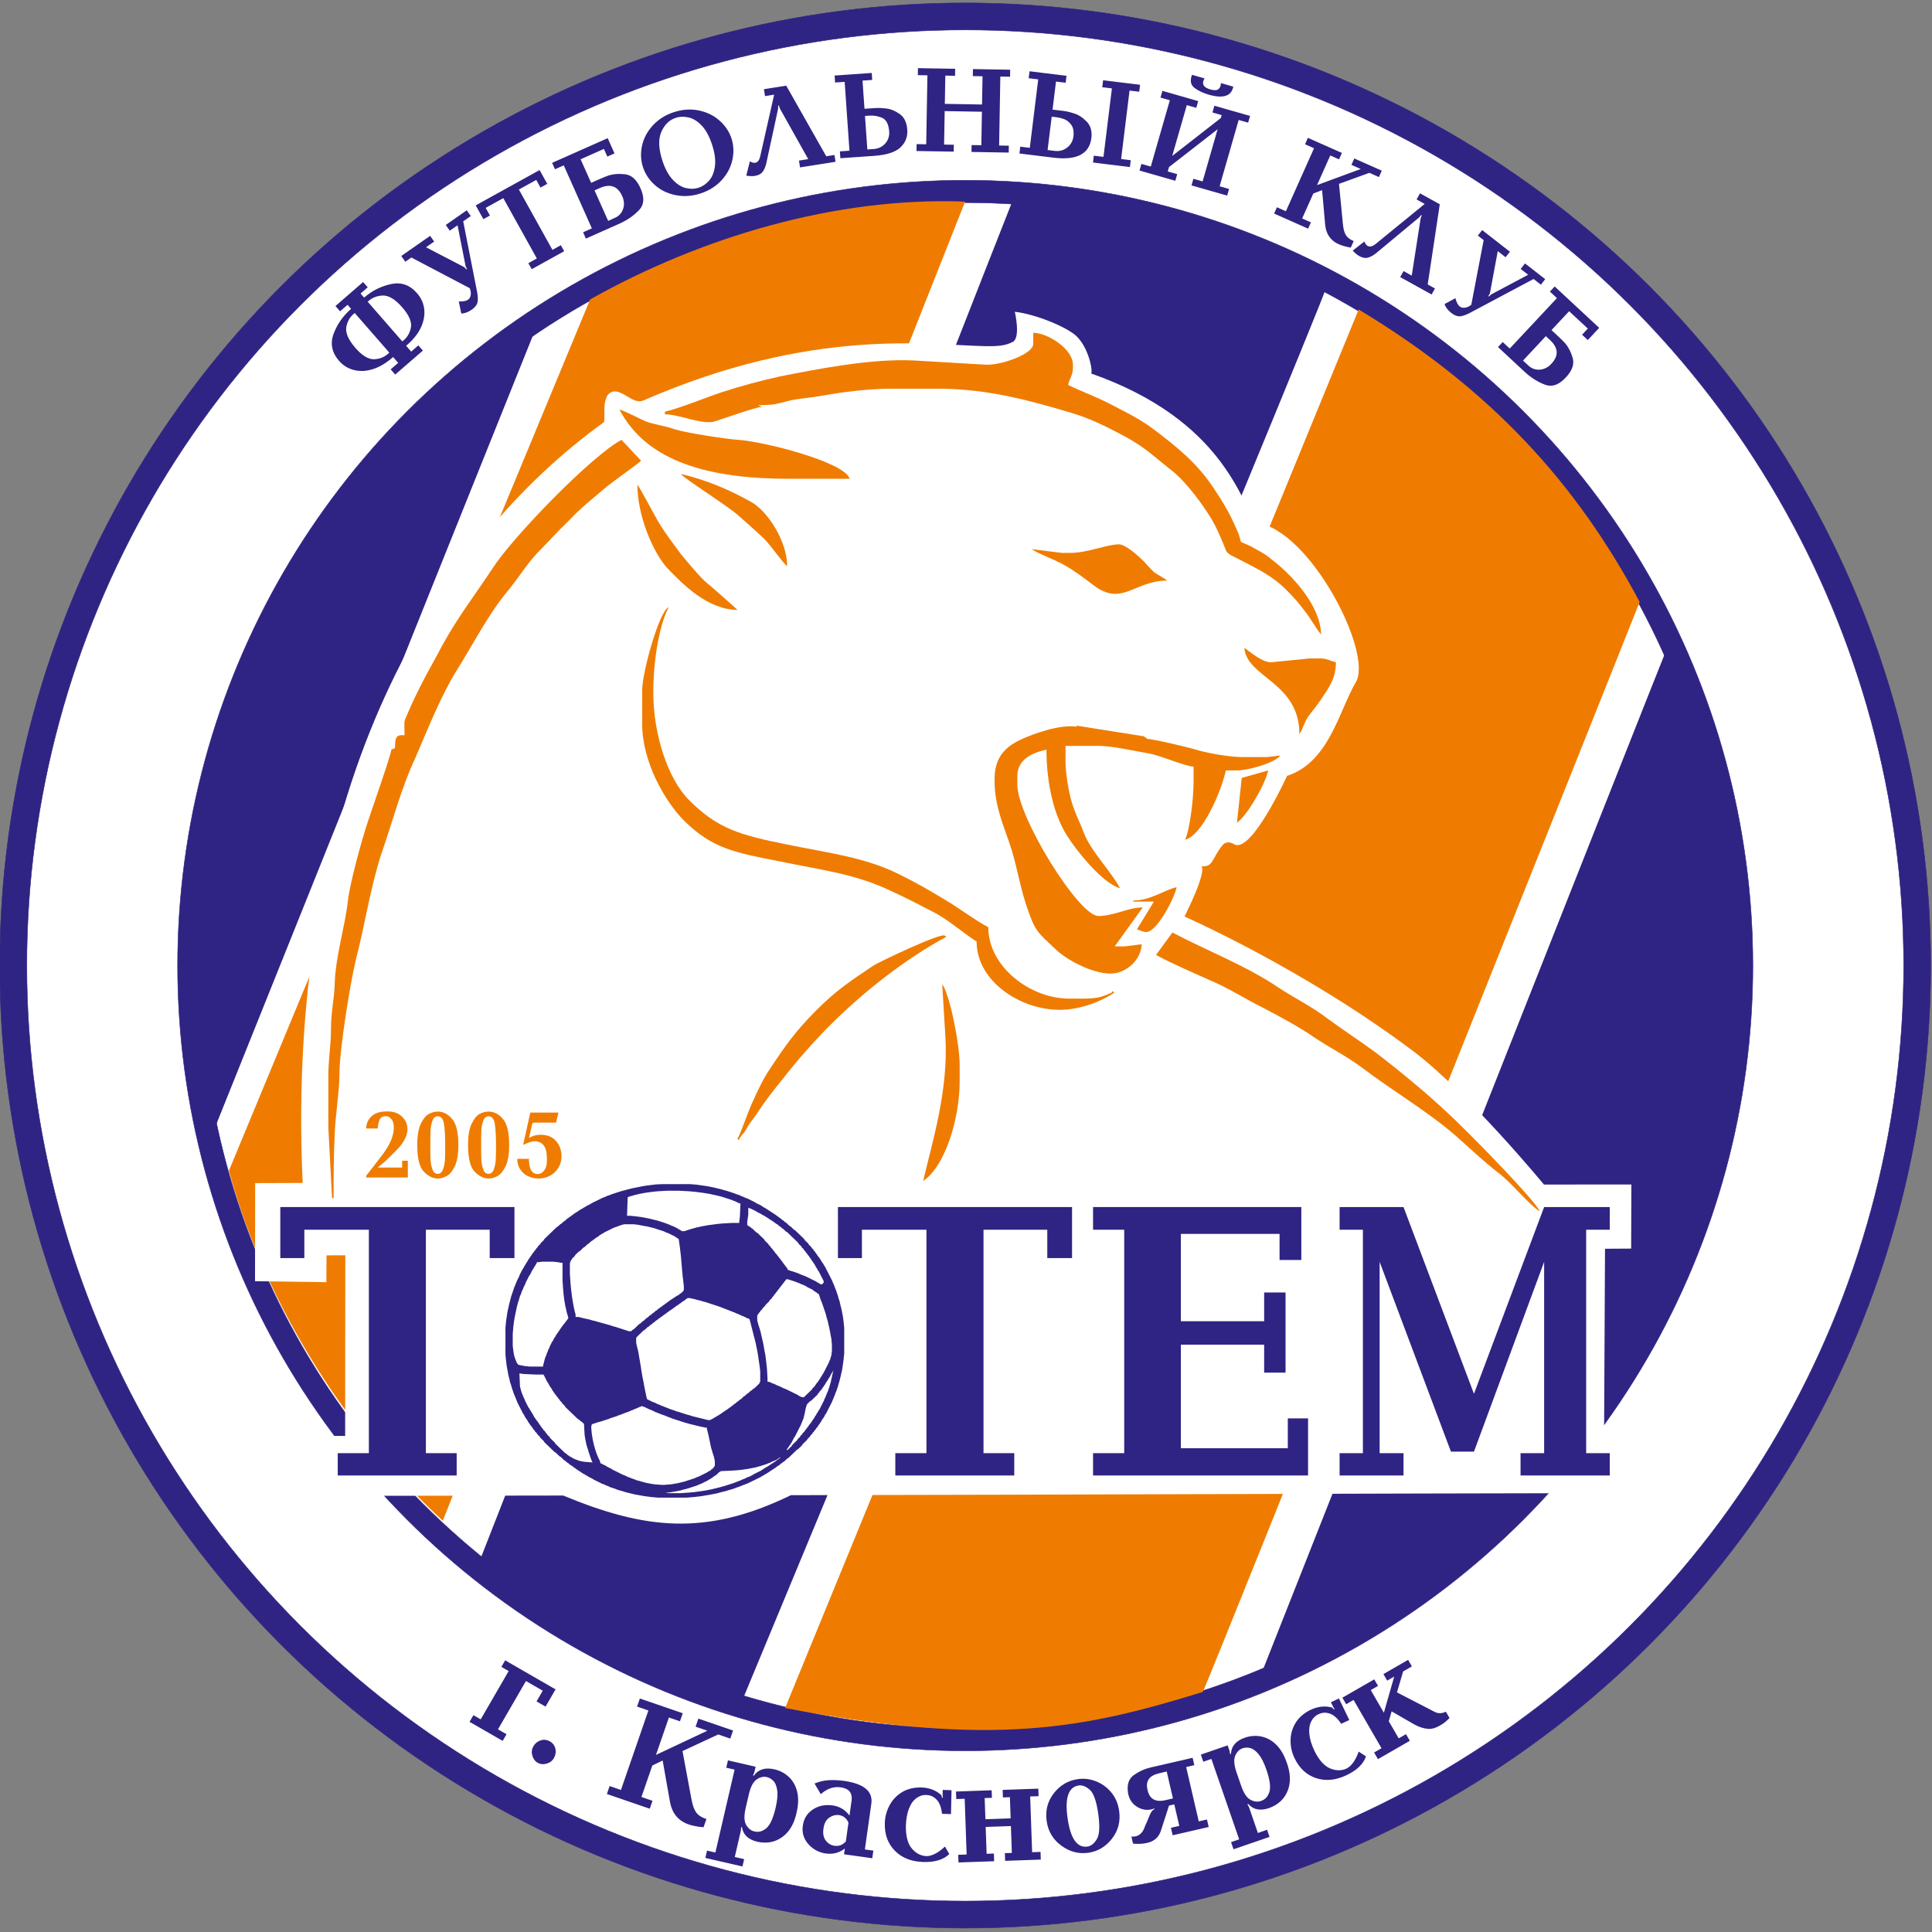
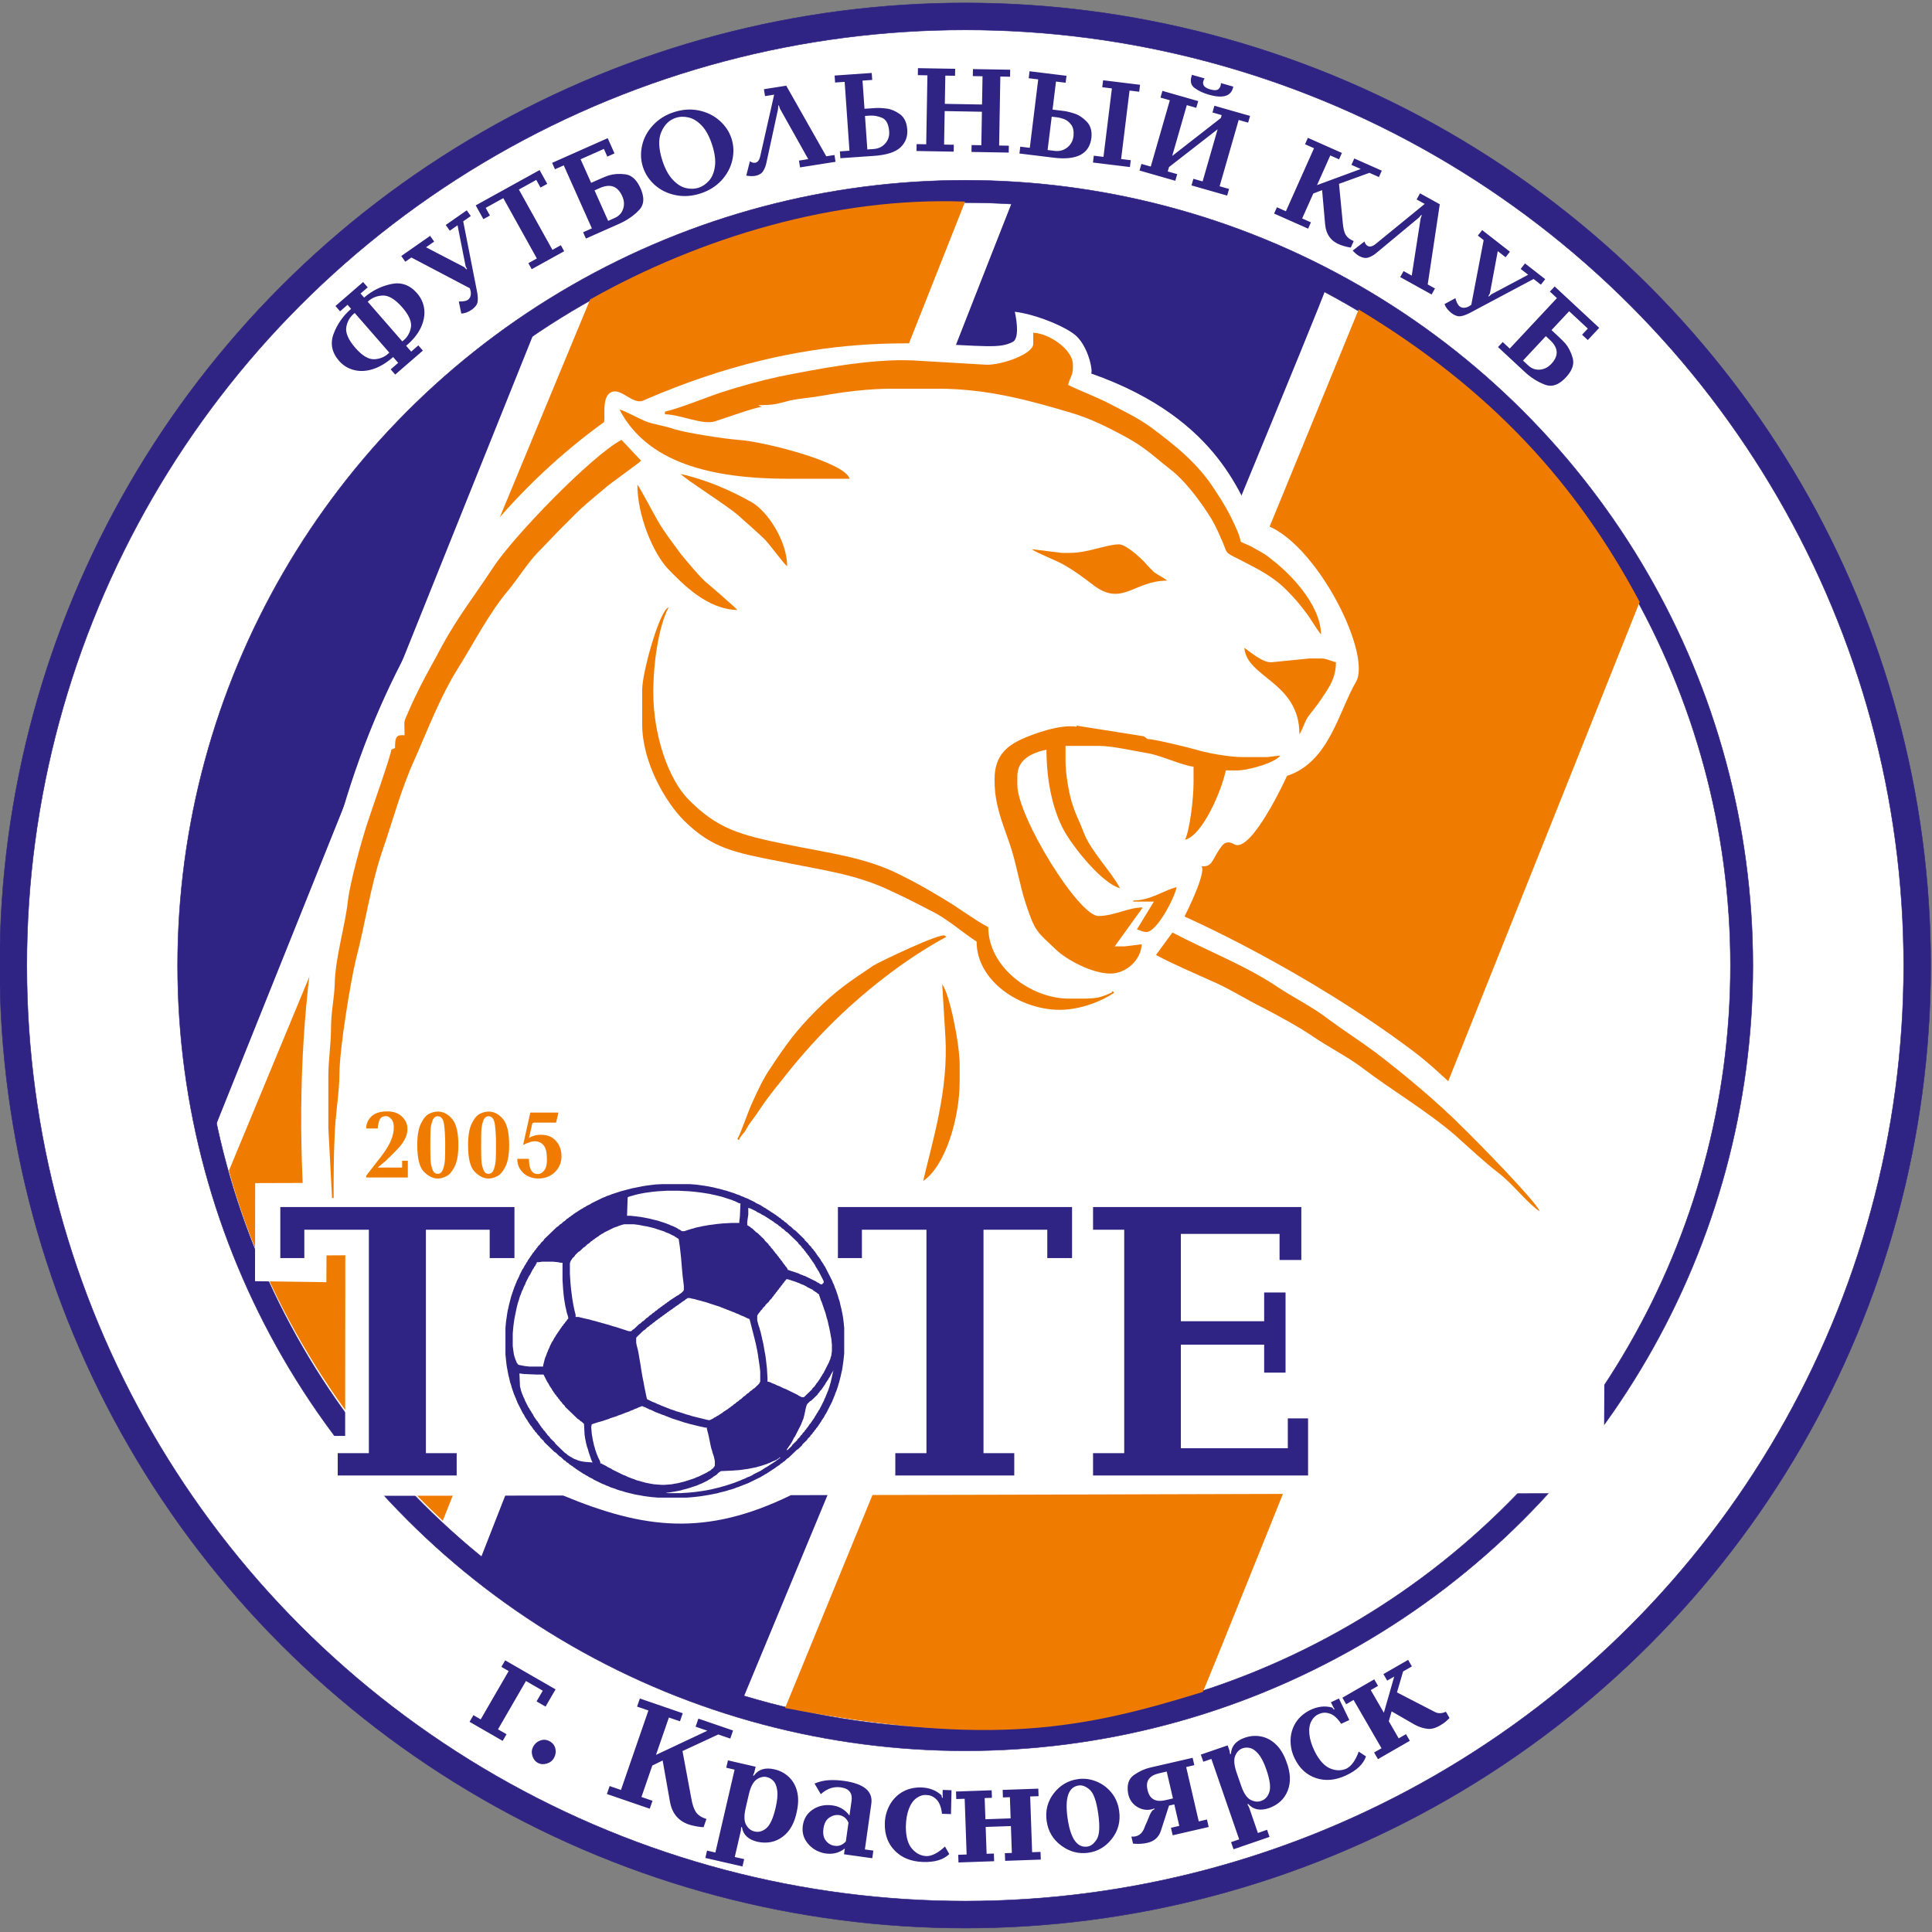
<svg xmlns="http://www.w3.org/2000/svg" version="1.1" id="Layer_1" x="0px" y="0px" viewBox="0 0 880.51 880.51" style="enable-background:new 0 0 880.51 880.51;" xml:space="preserve">
  <rect x="0" y="0" width="880.51" height="880.51" fill="#808080" stroke="none" />
  <style type="text/css"> .st0{fill-rule:evenodd;clip-rule:evenodd;fill:#2F2483;stroke:#2F2483;stroke-width:0.216;stroke-miterlimit:22.926;} .st1{fill-rule:evenodd;clip-rule:evenodd;fill:#FFFFFF;stroke:#2F2483;stroke-width:0.216;stroke-miterlimit:22.926;} .st2{fill-rule:evenodd;clip-rule:evenodd;fill:#2F2483;} .st3{fill-rule:evenodd;clip-rule:evenodd;fill:#EF7C00;} .st4{fill-rule:evenodd;clip-rule:evenodd;fill:#FFFFFF;} </style>
  <ellipse class="st0" cx="439.91" cy="440.03" rx="440.01" ry="438.69" />
  <ellipse class="st1" cx="439.91" cy="440.03" rx="427.69" ry="426.4" />
  <ellipse class="st0" cx="439.91" cy="440.04" rx="358.96" ry="357.88" />
  <ellipse class="st1" cx="439.91" cy="440.04" rx="348.75" ry="347.7" />
  <path class="st2" d="M97.67,514c-4.95-23.52-7.52-47.41-7.52-72.41c0-119.99,54.15-221.33,152.87-289.02 c0,0-38.39,95.51-145.26,361.86C97.7,514.57,97.77,514.48,97.67,514z" />
  <path class="st3" d="M439.85,91.88c0,0-238.05,601.2-238.05,601.2c-41.68-38.61-80.01-95.61-97.48-159.51l164.64-397.11 C319.46,108.07,380.8,89.66,439.85,91.88z" />
  <path class="st2" d="M461.07,92.51c51.34,3.15,92.99,12.39,142.68,40.26c1.05,0.59-265.15,641.46-265.15,641.46 c-44.21-13.41-84.7-35.38-119.56-63.97C219.03,710.26,460.91,92.5,461.07,92.51z" />
  <path class="st3" d="M619.21,141.05c60.39,36.37,99.28,79.26,128.07,133.29c0.06,0.11-198.22,496.49-199.12,496.77 c-53.79,16.62-95.69,25.41-190.35,7.32L619.21,141.05z" />
-   <path class="st2" d="M758.85,297.69c18.76,41.58,30.3,91.54,30.3,142.17c0,144.44-88.11,268.39-213.66,321.35 C575.49,761.21,758.75,297.48,758.85,297.69z" />
  <path class="st4" d="M572.59,238.25c24.36,3.04,53.22,59.15,45.38,72.55c-7.8,13.33-12.24,36.61-31.4,42.8 c0,0-16.27,35.71-24.08,31.18c-1.35-0.78-3.63-1.72-5.53,0.67c-4.77,6.02-3.98,9.84-9.47,9.32c0,0,3.29,0.87-7.65,22.95 c0,0,54.1,23.7,103.94,61.12c25.21,18.93,59.87,61.02,59.87,61.02l39.84-0.03l-0.09,29.22l-11.92,0.07l-0.43,86.36l10.15,0.05 l0,24.94c-126.18,0.2-254.57,0.76-380.75,0.96c-38.92,18.94-66.79,15.48-103.79,0.16l-110.37,0.17l0.14-27.36l10.87,0.03l0.07-82.33 l-8.56,0.05l-0.07,12.21l-32.52-0.45l0.07-44.71l21.65-0.07c-8.35-182.75,62.5-292.77,137.15-346.61 c1.17-0.84-1.27-11.14,3.18-13.62c4.66-2.61,10.04,5.76,14.87,3.65c77.58-33.83,130.7-25.19,155.98-24.79 c6.13,0.1,9.25-0.27,12.46-1.95c3.7-1.93,0.92-13.71,0.92-13.71c9.25,1.01,23.85,6.96,28.18,11.18c5.77,5.63,7.54,16.66,6.54,16.92 C557.9,191.51,565.42,229.09,572.59,238.25z" />
  <path class="st3" d="M150.85,468.98c0-8.02,1.45-13.36,1.69-20.41c0.24-12.15,4.82-26.73,6.03-38.15 c0.96-8.26,6.27-27.46,8.92-35.48c1.45-4.62,10.85-31.1,10.85-33.29l1.69-0.73c0-5.35,0.72-6.07,4.34-5.83 c0-8.02-0.72-4.86,2.17-11.66c1.45-3.4,3.13-6.8,4.82-10.21c3.38-6.8,6.75-12.39,10.13-18.95c7.48-13.61,15.19-23.33,23.15-35.48 c8.92-13.85,44.86-51.03,58.61-58.32l8.92,9.48c-0.96,1.21-13.99,10.21-16.88,12.88c-5.79,4.86-10.37,8.5-15.68,14.09 c-5.31,5.1-9.65,9.96-14.71,15.07c-4.58,4.86-8.68,11.42-13.02,16.77c-8.92,10.45-15.92,24.3-23.39,36.21 c-7.48,11.91-13.26,26.73-19.05,40.09c-6.51,13.85-10.37,28.92-15.68,44.23c-5.06,15.55-7.24,31.35-11.58,48.11 c-2.41,9.96-7.48,40.58-7.48,52.24c0,7.78-1.93,18.95-2.17,27.7c-0.48,9.48-0.48,18.71-0.48,28.67h-0.72l-1.69-32.07V490.6 C149.65,482.83,150.85,476.02,150.85,468.98z" />
  <path class="st3" d="M429.41,448.57c3.38,4.37,7.96,27.22,7.96,36.69v7.53c0,17.25-6.75,38.88-16.64,45.44 c4.34-18.47,11.58-41.55,10.13-65.85L429.41,448.57z" />
  <path class="st3" d="M701.7,552.08c-5.55-3.64-12.54-12.88-19.05-17.74c-6.03-4.62-13.51-11.66-19.53-17.01 c-13.02-11.18-28.46-20.17-42.21-30.62c-6.75-5.1-14.95-9.23-22.19-14.09c-6.27-4.37-16.16-9.72-23.15-13.36 c-7.96-3.89-15.68-8.99-23.88-12.39c-7.48-3.4-17.85-7.78-24.84-11.66l7.48-10.21c15.68,8.26,33.52,15.07,48.24,25.03 c7.72,5.1,15.44,8.75,22.67,14.34c7.24,5.35,14.47,9.96,21.71,15.31c13.02,9.96,28.22,22.6,39.79,34.26 C671.8,518.79,700.5,547.95,701.7,552.08z" />
  <path class="st3" d="M431.34,426.94c-19.05,10.21-38.59,25.76-53.3,40.58c-7.96,8.02-14.95,16.04-21.95,25.03 c-3.38,4.13-6.99,8.75-9.89,13.12c-1.69,2.67-3.13,4.37-4.82,6.8c-0.96,1.46-1.45,2.67-2.41,3.89c-0.48,0.49-0.72,0.73-1.21,1.46 c0,0-0.48,0.73-0.72,0.97c0,0.24-0.24,0.97-0.48,0.73l-0.48-0.49c1.45-2.19,5.06-13.12,6.99-17.01c2.41-5.35,4.82-10.45,7.96-15.07 c7.24-10.93,11.58-17.01,20.74-26.24c9.16-9.23,15.43-13.36,26.29-20.65c2.17-1.46,31.11-15.31,32.56-13.61L431.34,426.94z" />
  <path class="st3" d="M507.8,452.45c-5.79,3.89-15.44,7.78-24.84,7.78c-18.09,0-37.87-13.12-37.87-31.1 c-6.03-3.89-12.06-9.23-18.57-12.88c-7.48-3.89-13.02-6.8-20.98-10.45c-15.92-7.53-30.87-9.23-49.68-13.12 c-20.98-4.13-31.11-5.83-44.14-18.71c-8.68-8.75-19.05-26.73-19.05-43.98v-15.55c0-8.02,7.96-36.45,12.06-37.66 c-4.58,8.75-6.99,25.27-6.99,38.88c0,19.2,6.75,39.36,16.16,48.84c13.27,13.36,23.39,16.04,44.86,20.41 c19.05,3.89,35.69,5.83,51.13,13.61c7.96,3.89,13.75,7.29,20.98,11.66c6.51,3.89,13.51,9.23,19.54,12.39 c0,17.98,19.05,32.56,36.9,32.56h4.34c3.38,0,5.79,0,8.68-0.49c1.21-0.24,2.65-0.73,3.86-1.21c0.48-0.24,1.21-0.49,1.69-0.73 c0.24,0,0.48-0.24,0.72-0.24c0,0,0.24-0.73,0.48-0.73L507.8,452.45z" />
  <path class="st3" d="M543.97,349.43c-4.82-0.49-14.95-5.1-20.5-6.08c-6.03-0.97-16.4-3.4-22.43-3.4h-15.43v6.8 c0,5.83,1.45,13.85,2.65,18.22c2.17,7.05,3.62,8.99,5.79,14.82c3.38,8.51,12.3,17.25,16.4,25.03c-7.96-2.19-20.02-17.25-24.36-24.3 c-5.79-9.23-9.17-23.57-9.17-38.88c-6.51,1.46-13.27,4.37-13.27,12.15v3.89c0,14.58,27.98,59.78,36.9,59.78 c7.24,0,13.51-3.89,20.26-3.89l-12.78,17.74h4.58l7.72-0.97c-0.24,7.05-6.99,13.36-14.23,13.36c-8.68,0-20.26-6.56-24.6-10.69 c-8.92-8.5-9.65-8.02-13.99-21.14c-2.89-8.75-4.34-18.71-7.48-27.7c-2.89-8.5-6.75-17.25-6.75-28.19v-0.97 c0-10.45,5.55-15.07,12.54-18.22c4.82-2.19,17.12-6.8,24.84-5.59v-0.49l30.63,4.86l1.69,1.22c2.65,0,17.85,3.65,21.22,4.62 c5.31,1.7,15.92,3.64,22.19,3.64h11.09l6.03-0.73c-2.17,3.16-14.23,6.8-19.78,6.8h-5.06c-1.93,9.23-10.61,29.65-18.57,31.59 c2.17-4.62,3.86-18.71,3.86-26V349.43z" />
  <path class="st3" d="M522.51,424.75c-1.69,0-2.89-0.73-4.34-1.22l7.72-12.63h-9.41v-0.49c7.96,0,14.23-4.86,19.78-6.08 C535.05,409.93,527.09,424.75,522.51,424.75z" />
-   <path class="st3" d="M563.75,374.94l2.17-20.41l12.06-3.4C576.53,357.69,568.33,371.78,563.75,374.94z" />
  <path class="st3" d="M579.67,301.8l17.12-1.7h5.31c2.65,0,4.34,1.22,6.75,1.7c0,8.02-3.86,12.39-6.99,17.25 c-1.45,2.19-3.62,4.86-5.31,7.05c-2.17,2.92-2.65,6.07-4.34,8.5c0-23.81-24.12-25.76-25.08-39.36 C569.3,296.7,575.57,302.28,579.67,301.8z" />
  <path class="st3" d="M336.08,277.99c-13.75-0.24-24.84-11.66-32.08-19.2c-6.51-7.29-13.51-23.81-13.51-37.91 c1.21,1.46,7.48,13.36,9.17,16.28c3.38,5.83,6.75,9.96,10.61,15.31c2.41,2.92,9.41,11.42,12.06,13.36 C323.05,266.32,336.08,277.74,336.08,277.99z" />
  <path class="st3" d="M488.98,166.21v1.46c0,3.4-1.69,5.1-2.17,7.78c6.51,3.16,12.78,5.35,19.29,8.75 c6.51,3.4,12.54,6.32,18.33,10.45c11.34,8.51,21.22,16.28,28.94,28.19c4.34,6.56,6.99,10.93,10.37,18.71 c3.38,7.53-0.96,3.89,6.51,7.53c2.89,1.7,6.51,3.4,8.92,5.59c8.44,6.32,22.67,20.65,22.91,34.5c-2.41-2.92-4.58-7.05-7.24-10.45 c-3.14-4.13-4.82-6.07-8.44-9.72c-6.51-6.56-13.27-9.72-21.71-14.09c-7.24-3.65-4.82-2.19-8.2-9.48c-1.93-4.62-3.62-8.02-6.27-11.91 c-4.1-6.32-10.85-15.07-16.64-19.44c-7.48-5.83-11.34-9.96-20.74-15.07c-7.72-4.13-15.68-8.26-24.84-10.93 c-18.09-5.35-37.62-10.93-60.54-10.93H406.5c-10.61,0-22.19,1.46-31.59,3.16c-5.31,0.97-10.13,1.21-14.71,2.19 c-7.72,1.94-6.51,1.94-14.71,2.19l1.69,0.73c-3.14,0.24-17.36,5.35-21.22,6.56c-5.55,1.94-16.16-3.16-22.91-3.16v-1.21 c6.51-1.46,18.33-6.32,25.56-8.75c8.2-2.67,17.85-5.35,26.77-7.29c16.16-3.16,41.24-8.26,61.02-7.29l33.04,1.94 c6.99,0.24,21.46-4.86,21.46-9.48v-5.1C477.89,151.87,488.98,159.16,488.98,166.21z" />
  <path class="st3" d="M531.91,264.62c-15.19,0-20.5,12.15-33.76,1.94c-4.1-3.16-8.68-6.56-13.02-8.99c-4.1-2.43-11.82-5.1-14.95-7.29 l13.75,1.7h3.86c7.96,0,16.64-3.89,22.19-3.89c3.14,0,9.41,5.83,11.34,7.78c1.45,1.7,3.14,3.4,4.58,4.86 C527.57,261.95,530.95,263.65,531.91,264.62z" />
  <path class="st3" d="M358.75,258.06c-1.69-1.22-7.72-9.72-10.37-12.39c-4.34-4.13-7.48-6.8-11.82-10.69 c-4.82-4.37-24.6-16.77-26.29-18.95c11.82,2.67,22.91,7.53,32.32,12.88C349.83,233.03,358.75,246.64,358.75,258.06z" />
  <path class="st3" d="M387.21,218.21h-27.49c-36.18,0-64.88-7.53-77.42-31.59c2.65,0.73,8.44,3.89,11.82,5.35 c3.62,1.46,9.41,2.19,13.27,3.65c5.55,1.7,22.67,4.37,29.18,4.86C348.14,201.2,385.28,210.68,387.21,218.21z" />
  <polygon class="st2" points="181.28,672.45 168.11,672.45 153.92,672.45 153.92,662.28 168.11,662.28 168.11,560.45 138.7,560.45 138.7,573.37 127.75,573.37 127.75,550.11 234.46,550.11 234.46,573.37 223.18,573.37 223.18,560.45 194.1,560.45 194.1,662.28 208.13,662.28 208.13,672.45 193.59,672.45 " />
  <polygon class="st2" points="435.4,672.45 422.23,672.45 408.04,672.45 408.04,662.28 422.23,662.28 422.23,560.45 392.82,560.45 392.82,573.37 381.88,573.37 381.88,550.11 488.59,550.11 488.59,573.37 477.3,573.37 477.3,560.45 448.23,560.45 448.23,662.28 462.25,662.28 462.25,672.45 447.72,672.45 " />
  <polygon class="st2" points="538.18,562.35 538.18,602.15 576.14,602.15 576.14,589.05 585.89,589.05 585.89,625.58 576.14,625.58 576.14,612.83 538.18,612.83 538.18,660.04 586.92,660.04 586.92,646.43 596.15,646.43 596.15,672.45 498.16,672.45 498.16,662.28 512.36,662.28 512.36,560.45 498.16,560.45 498.16,550.11 593.08,550.11 593.08,574.24 583.16,574.24 583.16,562.35 " />
-   <polygon class="st2" points="671.76,635.23 703.74,550.11 733.65,550.11 733.65,560.45 722.9,560.45 722.9,662.28 733.65,662.28 733.65,672.45 722.9,672.45 703.74,672.45 692.99,672.45 692.99,662.28 703.74,662.28 703.74,575.1 671.76,661.59 661.27,661.59 628.77,575.1 628.77,662.28 639.65,662.28 639.65,672.45 628.77,672.45 621.14,672.45 610.52,672.45 610.52,662.28 621.14,662.28 621.14,560.45 610.52,560.45 610.52,550.11 621.14,550.11 639.65,550.11 " />
  <path class="st3" d="M185.87,529.02v7.62h-18.98v-0.79l6.49-8.37c1.87-2.39,3.3-4.58,4.28-6.56c0.98-1.99,1.56-3.94,1.76-5.85 c0.19-2.22-0.12-3.86-0.95-4.92c-0.83-1.06-1.79-1.54-2.89-1.46c-1.27,0.08-2.13,0.64-2.58,1.67c-0.45,1.03-0.74,2.35-0.85,3.96 h-5.25c0-2.08,0.75-3.88,2.25-5.39c1.5-1.51,3.74-2.31,6.72-2.4c3.03-0.11,5.4,0.6,7.11,2.15c1.71,1.54,2.6,3.34,2.69,5.39 c0.19,2.28-0.65,4.71-2.52,7.29c-0.58,0.83-1.47,1.85-2.67,3.06c-1.2,1.21-2.1,2.12-2.71,2.73c-0.17,0.14-0.39,0.35-0.68,0.62 c-0.29,0.28-0.52,0.5-0.68,0.67c-0.17,0.17-0.34,0.36-0.54,0.58l-3.72,3.08h11.12v-3.08H185.87L185.87,529.02z M190.17,521.85 c0-4.28,0.56-7.56,1.7-9.85c1.13-2.29,2.38-3.76,3.74-4.42c1.36-0.65,2.67-0.98,3.91-0.98c2.43,0,4.6,1.11,6.51,3.33 c1.92,2.22,2.87,6.19,2.87,11.91c0,4.33-0.57,7.62-1.72,9.87c-1.14,2.25-2.41,3.71-3.8,4.39c-1.39,0.68-2.68,1.02-3.87,1.02 c-2.15,0-4.24-1.02-6.28-3.06C191.19,532.04,190.17,527.96,190.17,521.85L190.17,521.85z M196.12,521.85c0,3,0.03,5.24,0.1,6.73 c0.07,1.49,0.35,2.93,0.85,4.33c0.5,1.4,1.31,2.09,2.44,2.06c1.1,0,1.9-0.69,2.4-2.08c0.5-1.39,0.79-2.87,0.87-4.46 c0.08-1.58,0.12-3.78,0.12-6.58c0-3.97-0.18-7.14-0.54-9.52c-0.36-2.37-1.31-3.58-2.85-3.6c-1.13,0-1.94,0.7-2.44,2.1 c-0.5,1.4-0.78,2.85-0.85,4.33C196.16,516.65,196.12,518.88,196.12,521.85L196.12,521.85z M213.32,521.85c0-4.28,0.56-7.56,1.7-9.85 c1.13-2.29,2.38-3.76,3.74-4.42c1.36-0.65,2.67-0.98,3.91-0.98c2.43,0,4.6,1.11,6.51,3.33c1.92,2.22,2.87,6.19,2.87,11.91 c0,4.33-0.57,7.62-1.72,9.87c-1.14,2.25-2.41,3.71-3.8,4.39c-1.39,0.68-2.68,1.02-3.87,1.02c-2.15,0-4.24-1.02-6.28-3.06 C214.34,532.04,213.32,527.96,213.32,521.85L213.32,521.85z M219.28,521.85c0,3,0.03,5.24,0.1,6.73c0.07,1.49,0.35,2.93,0.85,4.33 c0.5,1.4,1.31,2.09,2.44,2.06c1.1,0,1.9-0.69,2.4-2.08c0.5-1.39,0.79-2.87,0.87-4.46c0.08-1.58,0.12-3.78,0.12-6.58 c0-3.97-0.18-7.14-0.54-9.52c-0.36-2.37-1.31-3.58-2.85-3.6c-1.13,0-1.94,0.7-2.44,2.1c-0.5,1.4-0.78,2.85-0.85,4.33 C219.31,516.65,219.28,518.88,219.28,521.85L219.28,521.85z M235.73,528.14h5.33c0,4.78,1.43,7.08,4.3,6.91 c1.16-0.11,2.14-0.78,2.96-2.02c0.81-1.24,1.1-3.45,0.85-6.64c-0.19-3.36-1.52-5.39-3.97-6.08c-1.05-0.28-2.12-0.25-3.23,0.08 c-1.1,0.33-2.27,0.79-3.51,1.37v-0.17l3.23-14.54h12.82l-1.07,4.58h-9.63c-0.55,0-0.91,0.08-1.07,0.25 c-0.06,0.06-0.1,0.15-0.15,0.29c-0.04,0.14-0.09,0.26-0.14,0.37c0,0.08-0.03,0.26-0.08,0.54l-1.28,5.54 c1.82-1.08,3.84-1.56,6.08-1.42c2.45,0.08,4.46,0.94,6.02,2.56c1.56,1.62,2.45,3.67,2.67,6.14c0.19,2.03-0.13,3.89-0.97,5.58 c-0.84,1.69-2.05,3.03-3.64,4.02c-1.58,0.99-3.34,1.52-5.27,1.6c-1.71,0.08-3.34-0.2-4.9-0.85c-1.56-0.65-2.83-1.68-3.8-3.08 C236.26,531.8,235.76,530.11,235.73,528.14z" />
  <path class="st2" d="M354.82,664.95l-0.26,0.25l-0.51,0.25l-0.26,0.25l-0.26,0.26l-0.51,0.25l-0.26,0.25l-0.51,0.25l-0.26,0.25 l-0.51,0.25l-0.26,0.25l-0.51,0.25l-0.26,0.25l-0.51,0.25l-0.26,0.25l-0.51,0.25l-0.51,0.25l-0.26,0.25l-0.51,0.25l-0.26,0.25 l-0.51,0.25l-0.26,0.25l-0.51,0.25l-0.51,0.25l-0.51,0.25l-0.51,0.25l-0.51,0.26l-0.51,0.25l-0.51,0.25l-0.26,0.25l-0.51,0.25 l-0.51,0.25l-0.51,0.25l-0.77,0.25l-0.51,0.25l-0.51,0.25l-0.51,0.25l-0.77,0.25l-0.51,0.25l-0.51,0.25l-0.77,0.25l-0.51,0.25 l-0.77,0.25l-0.51,0.25l-0.77,0.25l-0.77,0.25l-0.77,0.25l-0.77,0.25l-0.77,0.25l-0.77,0.25l-1.02,0.25l-0.77,0.25l-1.02,0.25 l-1.02,0.25l-1.02,0.25l-1.02,0.25l-1.28,0.25l-1.28,0.25l-1.53,0.25l-1.79,0.25l-1.79,0.25l-2.56,0.25l-3.83,0.25h-5.88l-1.02-0.25 h1.28l1.53-0.25l1.53-0.25l1.28-0.25l1.28-0.25l0.77-0.25l1.02-0.25l1.02-0.25l0.77-0.25l0.77-0.25l0.77-0.25l0.77-0.25l0.77-0.25 l0.77-0.25l0.51-0.25l0.51-0.25l0.77-0.25l0.51-0.25l0.51-0.25l0.51-0.25l0.51-0.25l0.51-0.25l0.51-0.25l0.26-0.25l0.51-0.25 l0.51-0.25l0.26-0.25l0.51-0.25l0.26-0.25l0.26-0.25l0.51-0.25l0.26-0.25l0.51-0.25l0.26-0.25l0.26-0.25l0.26-0.25l0.26-0.26 l0.26-0.25l0.51-0.25l0.26-0.25l5.37-0.25l3.32-0.25l1.79-0.25l1.79-0.25l1.28-0.25l1.28-0.25l1.28-0.25l0.77-0.25l1.02-0.25 l0.77-0.25l0.77-0.25l0.77-0.25l0.77-0.25l0.51-0.25l0.77-0.25l0.51-0.25l0.51-0.25l0.51-0.25l0.77-0.26l0.51-0.25l0.51-0.25 l0.26-0.25l0.51-0.25l0.55-0.55l0.2,0.28l-0.5,0.28L354.82,664.95L354.82,664.95z M269.7,649.14l-0.26,1.27l0.26,3.06l0.26,1.53 l0.26,1.53l0.26,1.02l0.26,1.27l0.26,0.76l0.26,1.02l0.26,0.76l0.26,0.76l0.26,0.76l0.26,0.51l0.26,0.76l0.26,0.51l0.26,0.51 l0.26,0.51l0.26,0.76v0.51h0.51l0.26,0.25l0.51,0.25l0.51,0.25l0.51,0.25l0.51,0.25l0.26,0.25l0.51,0.25l0.51,0.25l0.51,0.25 l0.51,0.25l0.26,0.25l0.51,0.25l0.51,0.25l0.51,0.25l0.51,0.25l0.51,0.25l0.51,0.25l0.51,0.26l0.51,0.25l0.51,0.25l0.51,0.25 l0.77,0.25l0.51,0.25l0.51,0.25l0.51,0.25l0.77,0.25l0.51,0.25l0.77,0.25l0.77,0.25l0.51,0.25l0.77,0.25l1.02,0.25l0.77,0.25 l1.02,0.25l0.77,0.25l1.28,0.25l1.28,0.25l1.53,0.25l3.32,0.25h1.28l3.32-0.25l1.28-0.25l1.53-0.25l1.02-0.25l1.02-0.25l1.02-0.25 l0.77-0.25l0.77-0.25l0.77-0.25l0.77-0.25l0.77-0.25l0.77-0.25l0.51-0.25l0.51-0.25l0.77-0.25l0.51-0.25l0.51-0.25l0.51-0.25 l0.51-0.25l0.51-0.25l0.51-0.25l0.51-0.26l0.51-0.25l0.26-0.25l0.51-0.25l0.51-0.25l0.26-0.25l0.26-0.25l0.26-0.25l0.51-0.25 l0.26-0.51l0.26-0.25l0.26-0.51v-2.04l-0.26-1.27l-0.26-1.02l-0.26-0.76l-0.26-0.76l-0.26-1.02l-0.26-0.76l-0.26-1.02l-0.26-1.27 l-0.26-1.27l-0.26-1.27l-0.26-1.27l-0.26-1.02l-0.26-1.02l-0.26-1.02v-0.51h-0.77l-1.02-0.25l-1.28-0.25l-1.02-0.25l-1.02-0.25 l-1.02-0.25l-1.02-0.25l-1.02-0.25l-0.77-0.25l-1.02-0.25l-0.77-0.25l-0.77-0.25l-0.77-0.25l-0.77-0.25l-0.77-0.25l-0.77-0.25 l-0.77-0.25l-0.77-0.25l-0.51-0.25l-0.77-0.25l-0.51-0.25l-0.77-0.25l-0.51-0.26l-0.77-0.25l-0.77-0.25l-0.51-0.25l-0.77-0.25 l-0.51-0.25l-0.77-0.25l-0.51-0.25l-0.51-0.25l-0.51-0.25l-0.51-0.25l-0.77-0.25l-0.51-0.25l-0.51-0.25l-0.51-0.25l-0.51-0.26 l-0.77-0.25l-0.51-0.25h-0.26l-0.51,0.25l-0.77,0.25l-0.51,0.26l-0.51,0.25l-0.77,0.25l-0.51,0.25l-0.51,0.25l-0.77,0.25l-0.51,0.25 l-0.51,0.25l-0.77,0.25l-0.77,0.25l-0.51,0.25l-0.77,0.25l-0.51,0.25l-0.77,0.25l-0.77,0.25l-0.51,0.26l-0.77,0.25l-0.77,0.25 l-0.77,0.25l-0.77,0.25l-0.51,0.25l-0.77,0.25l-0.77,0.25l-0.77,0.25l-0.77,0.25l-0.77,0.25l-1.02,0.25l-0.77,0.25l-0.77,0.25 l-0.77,0.25L269.7,649.14L269.7,649.14z M238.77,626.21l5.88,0.25h1.02h2.05l0.26,0.51l0.26,0.51l0.26,0.51l0.26,0.51l0.26,0.51 l0.26,0.51l0.26,0.51l0.26,0.25l0.26,0.51l0.26,0.51l0.26,0.51l0.26,0.25l0.26,0.51l0.26,0.25l0.26,0.51l0.26,0.51l0.26,0.25 l0.26,0.51l0.26,0.25l0.26,0.51l0.26,0.25l0.26,0.25l0.26,0.51l0.26,0.25l0.26,0.25l0.26,0.51l0.26,0.25l0.26,0.25l0.26,0.51 l0.26,0.25l0.26,0.25l0.26,0.25l0.26,0.51l0.26,0.25l0.26,0.25l0.26,0.25l0.26,0.25l0.26,0.51l0.26,0.26l0.26,0.25l0.26,0.25 l0.26,0.25l0.26,0.25l0.26,0.25l0.26,0.25l0.26,0.25l0.26,0.25l0.26,0.25l0.26,0.25l0.26,0.25l0.26,0.25l0.26,0.25l0.26,0.25 l0.26,0.26l0.26,0.25l0.26,0.25l0.26,0.25l0.26,0.25l0.26,0.25l0.26,0.25l0.51,0.25l0.26,0.25l0.26,0.25l0.26,0.25l0.51,0.25 l0.26,0.25l0.26,0.25l0.26,0.25l0.26,0.25l0.26,4.84l0.26,1.78l0.26,1.27l0.26,1.27l0.26,1.02l0.26,0.76l0.26,0.76l0.26,1.02 l0.26,0.76l0.26,0.76l0.26,0.76l0.26,0.76l0.26,0.76l0.26,0.51l0.26,0.53l-3.58-0.28l-1.53-0.25l-1.02-0.25l-0.77-0.26l-0.51-0.25 l-0.77-0.25l-0.51-0.25l-0.51-0.25l-0.26-0.25l-0.51-0.25l-0.51-0.25l-0.26-0.25l-0.51-0.25l-0.26-0.25l-0.26-0.25l-0.26-0.25 l-0.51-0.25l-0.26-0.25l-0.26-0.26l-0.26-0.25l-0.26-0.25l-0.26-0.25l-0.26-0.25l-0.26-0.25l-0.26-0.25l-0.26-0.25l-0.26-0.25 l-0.26-0.25l-0.26-0.25l-0.26-0.25l-0.26-0.25l-0.26-0.25l-0.26-0.25l-0.26-0.25l-0.26-0.51l-0.26-0.25l-0.26-0.25l-0.26-0.25 l-0.26-0.25l-0.26-0.25l-0.26-0.25l-0.26-0.25l-0.26-0.25l-0.26-0.51l-0.26-0.25l-0.26-0.25l-0.26-0.25l-0.26-0.25l-0.26-0.51 l-0.26-0.25l-0.26-0.25l-0.26-0.51l-0.26-0.25l-0.26-0.25l-0.26-0.25l-0.26-0.51l-0.26-0.25l-0.26-0.25l-0.26-0.51l-0.26-0.25 l-0.26-0.51l-0.26-0.25l-0.26-0.51l-0.26-0.25l-0.26-0.51l-0.26-0.25l-0.26-0.25l-0.26-0.51l-0.26-0.25l-0.26-0.51l-0.26-0.25 l-0.26-0.51l-0.26-0.51l-0.26-0.51l-0.26-0.25l-0.26-0.51l-0.26-0.51l-0.26-0.25l-0.26-0.51l-0.26-0.51l-0.26-0.25l-0.26-0.51 l-0.26-0.51l-0.26-0.51l-0.26-0.51l-0.26-0.51l-0.26-0.51l-0.26-0.76l-0.26-0.51l-0.26-0.51l-0.26-0.76l-0.26-0.51l-0.26-0.76 l-0.26-0.76l-0.26-1.02l-0.26-1.02l-0.25-5.89L238.77,626.21L238.77,626.21z M379.11,627.74l-0.26,1.02l-0.26,1.27l-0.26,0.76 l-0.26,1.02l-0.26,0.76l-0.26,0.76l-0.26,0.76l-0.26,0.51l-0.26,0.76l-0.26,0.51l-0.26,0.76l-0.26,0.51l-0.26,0.51l-0.26,0.76 l-0.26,0.51l-0.26,0.51l-0.26,0.51l-0.26,0.51l-0.26,0.51l-0.26,0.51l-0.26,0.51l-0.26,0.51l-0.26,0.25l-0.26,0.51l-0.26,0.51 l-0.26,0.25l-0.26,0.51l-0.26,0.51l-0.26,0.26l-0.26,0.51l-0.26,0.51l-0.26,0.25l-0.26,0.51l-0.26,0.25l-0.26,0.51l-0.26,0.25 l-0.26,0.51l-0.26,0.25l-0.26,0.25l-0.26,0.51l-0.26,0.25l-0.26,0.51l-0.26,0.25l-0.26,0.25l-0.26,0.51l-0.26,0.25l-0.26,0.25 l-0.26,0.51l-0.26,0.25l-0.26,0.25l-0.26,0.25l-0.26,0.51l-0.26,0.25l-0.26,0.25l-0.26,0.25l-0.26,0.51l-0.26,0.25l-0.26,0.25 l-0.26,0.25l-0.26,0.25l-0.26,0.51l-0.26,0.25l-0.26,0.25l-0.26,0.25l-0.26,0.25l-0.26,0.25l-0.26,0.25l-0.26,0.25l-0.26,0.25 l-0.26,0.51l-0.26,0.25l-0.26,0.25l-0.26,0.25l-0.26,0.25l-0.26,0.25l-0.26,0.25l-0.26,0.25l-0.51,0.25v-0.25l0.26-0.51l0.26-0.25 l0.26-0.51l0.26-0.25l0.26-0.51l0.26-0.25l0.26-0.51l0.26-0.25l0.26-0.51l0.26-0.51l0.26-0.51l0.26-0.51l0.26-0.51l0.26-0.25 l0.26-0.51l0.26-0.51l0.26-0.51l0.26-0.51l0.26-0.51l0.26-0.51l0.26-0.51l0.26-0.51l0.26-0.51l0.26-0.51l0.26-0.51l0.26-0.76 l0.26-0.51l0.26-0.76l0.26-0.51l0.26-1.02l0.26-1.02l0.26-1.27l0.26-1.27l0.26-1.02l0.26-0.76l0.26-0.51l0.26-0.25l0.26-0.25 l0.26-0.25l0.26-0.25l0.26-0.25l0.51-0.25l0.26-0.25l0.26-0.25l0.26-0.25l0.26-0.25l0.26-0.25l0.26-0.25l0.26-0.25l0.26-0.25 l0.26-0.25l0.26-0.25l0.26-0.25l0.26-0.51l0.26-0.25l0.26-0.25l0.26-0.51l0.26-0.25l0.26-0.25l0.26-0.25l0.26-0.51l0.26-0.25 l0.26-0.51l0.26-0.25l0.26-0.51l0.26-0.25l0.26-0.51l0.26-0.51l0.26-0.25l0.26-0.51l0.26-0.25l0.26-0.51l0.26-0.51l0.26-0.25 l0.26-0.51l0.26-0.51l0.26-0.51l0.26-0.51l0.26-0.25l0.49-1.02l-0.49,2.04L379.11,627.74L379.11,627.74z M289.89,609.9l0.26-0.51 l0.26-0.25l0.26-0.25l0.26-0.25l0.26-0.25l0.26-0.25l0.26-0.25l0.26-0.25l0.26-0.25l0.26-0.25l0.26-0.25l0.26-0.25l0.26-0.25 l0.51-0.25l0.26-0.25l0.26-0.25l0.26-0.25l0.26-0.25l0.26-0.25l0.51-0.25l0.26-0.25l0.26-0.25l0.26-0.25l0.51-0.25l0.26-0.25 l0.26-0.25l0.26-0.25l0.51-0.25l0.26-0.25l0.26-0.25l0.26-0.25l0.51-0.25l0.26-0.25l0.26-0.26l0.51-0.25l0.26-0.25l0.26-0.25 l0.51-0.25l0.26-0.25l0.26-0.25l0.51-0.25l0.26-0.25l0.26-0.25l0.51-0.25l0.26-0.25l0.26-0.25l0.51-0.25l0.26-0.25l0.26-0.25 l0.51-0.25l0.26-0.25l0.51-0.25l0.26-0.25l0.26-0.25l0.51-0.25l0.26-0.25l0.26-0.25l0.51-0.25l0.26-0.25l0.51-0.25l0.26-0.25 l0.26-0.25l0.51-0.25l0.26-0.25l0.26-0.25l0.51-0.25l0.26-0.25l0.51-0.25l0.26-0.25l0.26-0.26l0.51-0.25l0.26-0.25h1.02l1.02,0.25 l1.28,0.25l0.77,0.26l1.02,0.25l1.02,0.25l0.77,0.25l1.02,0.25l0.77,0.25l0.77,0.25l0.77,0.25l0.77,0.25l0.77,0.25l0.77,0.25 l0.77,0.25l0.77,0.25l0.77,0.25l0.51,0.25l0.77,0.25l0.51,0.25l0.77,0.25l0.51,0.25l0.77,0.25l0.51,0.25l0.77,0.25l0.51,0.25 l0.77,0.25l0.51,0.25l0.51,0.25l0.77,0.25l0.51,0.25l0.51,0.25l0.51,0.25l0.77,0.25l0.51,0.25l0.51,0.25l0.51,0.25l0.51,0.25 l0.77,0.25l0.26,0.76l0.26,1.02l0.26,1.02l0.26,1.02l0.26,1.02l0.26,1.02l0.26,1.02l0.26,1.02l0.26,1.02l0.26,1.02l0.26,1.02 l0.26,1.27l0.26,1.27l0.26,1.27l0.26,1.53l0.26,1.78l0.26,1.78l0.26,1.78l0.26,2.29v4.59l-0.26,0.51l-0.26,0.51l-0.26,0.25 l-0.26,0.25l-0.26,0.25l-0.26,0.25l-0.26,0.25l-0.26,0.25l-0.26,0.26l-0.26,0.25l-0.51,0.25l-0.26,0.25l-0.26,0.25l-0.26,0.25 l-0.51,0.25l-0.26,0.25l-0.26,0.25l-0.26,0.25l-0.26,0.25l-0.51,0.25l-0.26,0.25l-0.26,0.25l-0.26,0.25l-0.26,0.25l-0.51,0.25 l-0.26,0.25l-0.26,0.25l-0.26,0.25l-0.26,0.25l-0.26,0.25l-0.51,0.25l-0.26,0.25l-0.26,0.25l-0.26,0.25l-0.51,0.25l-0.26,0.25 l-0.26,0.25l-0.26,0.25l-0.51,0.25l-0.26,0.25l-0.26,0.25l-0.26,0.25l-0.51,0.25l-0.26,0.25l-0.26,0.26l-0.51,0.25l-0.26,0.25 l-0.26,0.25l-0.51,0.25l-0.26,0.25l-0.51,0.25l-0.26,0.25l-0.51,0.25l-0.26,0.25l-0.26,0.25l-0.51,0.25l-0.26,0.25l-0.51,0.25 l-0.26,0.25l-0.51,0.26l-0.51,0.25l-0.26,0.25l-0.51,0.25l-0.51,0.25l-0.26,0.25l-0.51,0.25l-0.51,0.25l-0.51,0.25h-0.77l-1.02-0.25 l-1.02-0.25l-1.02-0.25l-1.02-0.25l-1.02-0.25l-1.02-0.25l-1.02-0.25l-0.77-0.25l-0.77-0.26l-1.02-0.25l-0.77-0.25l-0.77-0.25 l-0.77-0.25l-0.77-0.25l-0.77-0.25l-1.02-0.25l-0.51-0.25l-0.77-0.25l-0.77-0.25l-0.77-0.25l-0.51-0.25l-0.77-0.25l-0.51-0.25 l-0.77-0.26l-0.51-0.25l-0.77-0.25l-0.51-0.25l-0.51-0.25l-0.77-0.25l-0.51-0.25l-0.51-0.25l-0.51-0.25l-0.77-0.25l-0.51-0.25 l-0.51-0.25l-0.51-0.25l-0.51-0.25l-0.51-0.25l-0.26-1.02l-0.26-1.27l-0.26-1.27l-0.26-1.27l-0.26-1.27l-0.26-1.53l-0.26-1.27 l-0.26-1.27l-0.26-1.53l-0.26-1.53l-0.26-1.78l-0.26-1.53l-0.26-1.53l-0.26-1.53l-0.26-1.53l-0.26-1.27l-0.26-1.02l-0.26-1.02 l-0.26-1.27V609.9L289.89,609.9z M345.11,599.7v2.04l0.26,1.02l0.26,1.02l0.26,0.76l0.26,0.76l0.26,1.02l0.26,0.76l0.26,1.27 l0.26,1.02l0.26,1.27l0.26,1.02l0.26,1.27l0.26,1.53l0.26,1.53l0.26,1.27l0.26,1.78l0.26,2.29l0.26,2.29l0.26,4.59v1.53h0.51 l0.77,0.25l0.51,0.25l0.51,0.25l0.77,0.25l0.51,0.25l0.51,0.25l0.51,0.25l0.77,0.25l0.51,0.25l0.51,0.26l0.51,0.25l0.51,0.25 l0.77,0.25l0.51,0.25l0.51,0.25l0.51,0.25l0.51,0.25l0.51,0.25l0.51,0.25l0.51,0.25l0.51,0.25l0.51,0.25l0.51,0.25l0.51,0.25 l0.26,0.25l0.51,0.25l0.51,0.25l0.51,0.25h1.02l0.26-0.25l0.26-0.25l0.26-0.25l0.26-0.25l0.26-0.25l0.26-0.25l0.26-0.25l0.26-0.25 l0.26-0.25l0.26-0.25l0.26-0.25l0.26-0.25l0.26-0.25l0.26-0.25l0.26-0.51l0.26-0.25l0.26-0.25l0.26-0.26l0.26-0.25l0.26-0.51 l0.26-0.25l0.26-0.51l0.26-0.25l0.26-0.25l0.26-0.51l0.26-0.25l0.26-0.51l0.26-0.25l0.26-0.51l0.26-0.51l0.26-0.25l0.26-0.51 l0.26-0.51l0.26-0.25l0.26-0.51l0.26-0.51l0.26-0.51l0.26-0.51l0.26-0.51l0.26-0.51l0.26-0.51l0.26-0.51l0.26-0.51l0.26-0.51 l0.26-0.76l0.26-0.51l0.26-1.02l0.26-0.76l0.26-2.04v-2.8l-0.26-2.8l-0.26-1.27l-0.26-1.53l-0.26-1.27l-0.26-1.27l-0.26-1.02 l-0.26-1.27l-0.26-1.02l-0.26-0.76l-0.26-1.02l-0.26-1.02l-0.26-0.76l-0.26-0.76l-0.26-0.76l-0.26-0.76l-0.26-0.76l-0.26-0.76 l-0.26-0.76l-0.26-0.51l-0.26-0.76l-0.26-0.76l-0.26-0.76l-0.26-0.76l-0.51-0.25l-0.26-0.25l-0.26-0.25l-0.51-0.25l-0.26-0.25 l-0.51-0.25l-0.26-0.25l-0.26-0.25l-0.51-0.25l-0.51-0.25l-0.51-0.25l-0.51-0.25l-0.51-0.25l-0.26-0.25l-0.51-0.25l-0.51-0.25 l-0.51-0.25l-0.77-0.25l-0.51-0.25l-0.51-0.25l-0.77-0.25l-0.51-0.25l-0.77-0.25l-0.77-0.25l-0.77-0.25l-0.77-0.25l-0.77-0.25h-0.77 l-0.26,0.51l-0.26,0.25l-0.26,0.25l-0.26,0.51l-0.26,0.25l-0.26,0.25l-0.26,0.51l-0.26,0.25l-0.26,0.25l-0.26,0.51l-0.26,0.25 l-0.26,0.25l-0.26,0.51l-0.26,0.25l-0.26,0.25l-0.26,0.51l-0.26,0.25l-0.26,0.25l-0.26,0.51l-0.26,0.25l-0.26,0.25l-0.26,0.51 l-0.26,0.25l-0.26,0.26l-0.26,0.51l-0.26,0.25l-0.26,0.26l-0.26,0.25l-0.26,0.25l-0.26,0.51l-0.26,0.25l-0.26,0.25l-0.26,0.25 l-0.26,0.25l-0.26,0.25l-0.26,0.25l-0.26,0.51l-0.26,0.25l-0.26,0.25l-0.26,0.25l-0.26,0.25l-0.26,0.51l-0.26,0.25l-0.26,0.25 l-0.26,0.25l-0.26,0.51l-0.26,0.25l-0.26,0.25l-0.26,0.51l-0.26,0.25L345.11,599.7L345.11,599.7z M258.71,601.23l-0.26,0.25 l-0.26,0.51l-0.26,0.25l-0.26,0.25l-0.26,0.51l-0.26,0.25l-0.26,0.25l-0.26,0.51l-0.26,0.25l-0.26,0.25l-0.26,0.51l-0.26,0.25 l-0.26,0.51l-0.26,0.25l-0.26,0.51l-0.26,0.25l-0.26,0.51l-0.26,0.25l-0.26,0.51l-0.26,0.25l-0.26,0.51l-0.26,0.51l-0.26,0.25 l-0.26,0.51l-0.26,0.51l-0.26,0.51l-0.26,0.25l-0.26,0.51l-0.26,0.51l-0.26,0.51l-0.26,0.51l-0.26,0.76l-0.26,0.51l-0.26,0.51 l-0.26,0.76l-0.26,0.51l-0.26,0.76l-0.26,0.76l-0.26,0.51l-0.26,0.76l-0.26,1.02l-0.26,1.02l-0.26,1.02v0.51h-1.28h-4.86l-2.3-0.25 l-1.28-0.25l-1.28-0.25l-0.51-0.25l-0.26-0.51l-0.26-0.25l-0.26-0.76l-0.26-0.51l-0.26-0.76l-0.26-0.76l-0.26-1.02l-0.26-1.78 l-0.26-2.04v-5.61l0.26-3.06l0.26-2.04l0.26-1.78l0.26-1.27l0.26-1.27l0.26-1.27l0.26-1.27l0.26-1.02l0.26-1.02l0.26-0.76l0.26-0.76 l0.26-1.02l0.26-0.76l0.26-0.51l0.26-0.76l0.26-0.76l0.26-0.51l0.26-0.51l0.26-0.76l0.26-0.51l0.26-0.51l0.26-0.51l0.26-0.76 l0.26-0.51l0.26-0.51l0.26-0.51l0.26-0.51l0.26-0.51l0.26-0.51l0.26-0.25l0.26-0.51l0.26-0.51l0.26-0.51l0.26-0.51l0.26-0.51 l0.26-0.25l0.26-0.51l0.26-0.51l0.26-0.25l0.26-0.51l0.26-0.51l0.26-0.25v-0.51h0.77l1.79-0.25h4.86l2.3,0.25l1.28,0.25h0.77v7.9 l0.26,4.08l0.26,2.8l0.26,2.04l0.26,1.53l0.26,1.53l0.26,1.02l0.26,1.27l0.26,1.02l0.26,0.76l0.26,1.02v0.51L258.71,601.23 L258.71,601.23z M259.73,575.74v4.84l0.26,4.08l0.26,2.8l0.26,2.04l0.26,2.04l0.26,1.53l0.26,1.53l0.26,1.27l0.26,1.27l0.26,1.02 l0.26,1.02v1.02h1.28l1.02,0.25l1.02,0.25l1.02,0.25l1.28,0.26l1.02,0.25l0.77,0.25l1.02,0.25l1.02,0.25l0.77,0.25l1.02,0.25 l0.77,0.25l1.02,0.25l0.77,0.25l1.02,0.25l0.77,0.25l0.77,0.25l0.77,0.25l1.02,0.25l0.77,0.25l0.77,0.25l0.77,0.25l0.77,0.25 l0.77,0.25l0.77,0.25l0.77,0.25l0.77,0.25h1.02l0.26-0.25l0.26-0.25l0.26-0.25l0.51-0.25l0.26-0.25l0.26-0.25l0.26-0.25l0.26-0.25 l0.26-0.25l0.26-0.25l0.26-0.25l0.26-0.25l0.26-0.25l0.51-0.25l0.26-0.25l0.26-0.25l0.26-0.25l0.26-0.25l0.51-0.25l0.26-0.25 l0.26-0.25l0.26-0.25l0.26-0.26l0.26-0.25l0.51-0.25l0.26-0.25l0.26-0.25l0.26-0.25l0.26-0.25l0.51-0.25l0.26-0.25l0.26-0.25 l0.26-0.25l0.51-0.25l0.26-0.25l0.26-0.25l0.26-0.25l0.51-0.25l0.26-0.25l0.26-0.25l0.26-0.25l0.51-0.25l0.26-0.25l0.26-0.25 l0.51-0.25l0.26-0.25l0.26-0.25l0.51-0.25l0.26-0.25l0.26-0.25l0.51-0.25l0.26-0.25l0.26-0.25l0.51-0.25l0.26-0.25l0.26-0.25 l0.51-0.25l0.26-0.25l0.51-0.26l0.26-0.25l0.51-0.25l0.26-0.25l0.51-0.26l0.26-0.25l0.51-0.25l0.51-0.25l0.26-0.25l0.26-0.25 l0.51-0.25l0.26-0.25l0.26-0.25l0.26-0.25l0.26-0.25l0.26-0.51v-1.78l-0.26-2.29l-0.26-2.04l-0.26-2.8l-0.26-3.06l-0.26-3.06 l-0.26-2.29l-0.26-2.29l-0.26-1.78l-0.26-1.78l-0.26-0.25l-0.51-0.25l-0.26-0.25l-0.51-0.25l-0.26-0.25l-0.51-0.25l-0.51-0.25 l-0.51-0.25l-0.51-0.25l-0.51-0.25l-0.51-0.25l-0.77-0.25l-0.51-0.25l-0.51-0.25l-0.77-0.25l-0.77-0.25l-0.77-0.25l-0.77-0.25 l-0.77-0.26l-0.77-0.25l-1.02-0.25l-1.02-0.25l-1.02-0.25l-1.53-0.25l-1.28-0.25l-1.28-0.25l-2.04-0.25h-4.35l-1.02,0.25l-0.77,0.25 l-0.77,0.25l-0.51,0.25l-0.77,0.25l-0.77,0.25l-0.51,0.25l-0.51,0.25l-0.51,0.26l-0.51,0.25l-0.51,0.25l-0.51,0.25l-0.51,0.25 l-0.51,0.25l-0.51,0.25l-0.26,0.25l-0.51,0.25l-0.51,0.25l-0.26,0.25l-0.51,0.25l-0.26,0.25l-0.26,0.25l-0.51,0.25l-0.26,0.25 l-0.51,0.25l-0.26,0.25l-0.26,0.25l-0.51,0.25l-0.26,0.25l-0.26,0.25l-0.51,0.25l-0.26,0.25l-0.26,0.25l-0.26,0.25l-0.26,0.25 l-0.51,0.25l-0.26,0.25l-0.26,0.25l-0.26,0.25l-0.26,0.25l-0.26,0.25l-0.51,0.25l-0.26,0.25l-0.26,0.25l-0.26,0.25l-0.26,0.25 l-0.26,0.25l-0.26,0.25l-0.26,0.25l-0.51,0.25l-0.26,0.25l-0.26,0.25l-0.26,0.25l-0.26,0.26l-0.26,0.25l-0.26,0.25l-0.26,0.51 l-0.26,0.25l-0.26,0.25l-0.26,0.25l-0.26,0.25l-0.26,0.51l-0.26,0.25l-0.26,0.51L259.73,575.74L259.73,575.74z M340.51,557.14 l0.26-1.78l0.26-1.78l0-3.09l1.02,0.29l0.51,0.25l0.51,0.25l0.51,0.25l0.51,0.25l0.51,0.25l0.26,0.25l0.51,0.25l0.51,0.25l0.51,0.25 l0.51,0.25l0.26,0.25l0.51,0.25l0.51,0.25l0.51,0.25l0.26,0.25l0.51,0.25l0.26,0.25l0.51,0.25l0.26,0.25l0.51,0.25l0.26,0.25 l0.51,0.25l0.26,0.25l0.51,0.25l0.26,0.25l0.26,0.25l0.51,0.25l0.26,0.25l0.51,0.25l0.26,0.25l0.26,0.25l0.26,0.25l0.51,0.25 l0.26,0.25l0.26,0.25l0.26,0.26l0.51,0.25l0.26,0.25l0.26,0.25l0.26,0.25l0.26,0.25l0.26,0.25l0.51,0.25l0.26,0.25l0.26,0.25 l0.26,0.25l0.26,0.25l0.26,0.25l0.26,0.25l0.26,0.25l0.26,0.25l0.26,0.25l0.26,0.25l0.26,0.25l0.26,0.25l0.26,0.25l0.26,0.25 l0.26,0.25l0.26,0.25l0.26,0.25l0.26,0.25l0.26,0.25l0.26,0.51l0.26,0.25l0.26,0.25l0.26,0.25l0.26,0.25l0.26,0.25l0.26,0.51 l0.26,0.25l0.26,0.25l0.26,0.25l0.26,0.51l0.26,0.25l0.26,0.25l0.26,0.51l0.26,0.26l0.26,0.25l0.26,0.51l0.26,0.25l0.26,0.25 l0.26,0.51l0.26,0.25l0.26,0.51l0.26,0.25l0.26,0.51l0.26,0.25l0.26,0.51l0.26,0.25l0.26,0.51l0.26,0.25l0.26,0.51l0.26,0.51 l0.26,0.51l0.26,0.25l0.26,0.51l0.26,0.51l0.26,0.25l0.26,0.51l0.26,0.51l0.26,0.51l0.26,0.51l0.26,0.51l0.26,0.51l0.26,0.51 l0.26,0.51l0.26,0.51v0.76l-0.26,0.25l-0.26,0.25l-0.26,0.25h-0.51l-0.51-0.25l-0.26-0.25l-0.51-0.25l-0.51-0.25l-0.26-0.25 l-0.51-0.25l-0.51-0.25l-0.51-0.25l-0.51-0.25l-0.51-0.25l-0.51-0.25l-0.51-0.25l-0.51-0.25l-0.51-0.25l-0.51-0.25l-0.77-0.25 l-0.51-0.25l-0.77-0.25l-0.51-0.25l-0.51-0.25l-0.77-0.26l-0.77-0.25l-0.77-0.25l-0.77-0.25l-0.77-0.25l-0.51-0.25h-0.51v-0.51 l-0.26-0.25l-0.26-0.51l-0.26-0.25l-0.26-0.25l-0.26-0.51l-0.26-0.25l-0.26-0.25l-0.26-0.51l-0.26-0.25l-0.26-0.51l-0.26-0.25 l-0.26-0.25l-0.26-0.51l-0.26-0.25l-0.26-0.25l-0.26-0.51l-0.26-0.25l-0.26-0.25l-0.26-0.51l-0.26-0.25l-0.26-0.25l-0.26-0.26 l-0.26-0.51l-0.26-0.25l-0.26-0.25l-0.26-0.51l-0.26-0.25l-0.26-0.25l-0.26-0.25l-0.26-0.51l-0.26-0.25l-0.26-0.25l-0.26-0.25 l-0.26-0.51l-0.26-0.25l-0.26-0.25l-0.26-0.25l-0.26-0.25l-0.26-0.25l-0.26-0.25l-0.26-0.51l-0.26-0.25l-0.26-0.25l-0.26-0.25 l-0.26-0.25l-0.26-0.25l-0.26-0.25l-0.26-0.25l-0.26-0.25l-0.26-0.25l-0.26-0.25l-0.26-0.25l-0.26-0.25l-0.51-0.25l-0.26-0.25 l-0.26-0.25l-0.26-0.25l-0.26-0.25l-0.26-0.25l-0.26-0.25l-0.26-0.25l-0.51-0.26l-0.26-0.25l-0.26-0.25l-0.51-0.25l-0.26-0.25 l-0.51-0.25V557.14L340.51,557.14z M286.06,545.67l0.51-0.25l0.77-0.25l1.02-0.25l0.77-0.25l1.02-0.25l1.02-0.25l1.28-0.25 l1.28-0.25l1.79-0.25l1.79-0.25l2.56-0.25l4.35-0.25h4.86l4.86,0.25l2.81,0.25l2.04,0.25l1.79,0.25l1.53,0.25l1.53,0.25l1.02,0.25 l1.28,0.25l1.02,0.25l1.02,0.25l1.02,0.25l0.77,0.25l0.77,0.25l0.77,0.25l0.77,0.25l0.77,0.25l0.77,0.25l0.51,0.25l0.77,0.25 l0.51,0.25l0.51,0.25l0.51,0.25l0.51,0.25l0.53,0l-0.27,6.12l-0.26,2.04v0.76h-3.32l-4.35,0.25l-2.56,0.25l-1.79,0.25l-2.04,0.25 l-1.28,0.25l-1.53,0.25l-1.02,0.25l-1.28,0.25l-1.02,0.25l-0.77,0.26l-1.02,0.25l-0.77,0.25l-0.77,0.25l-0.77,0.25l-0.77,0.25h-1.02 l-0.51-0.25l-0.26-0.25l-0.51-0.25l-0.51-0.25l-0.26-0.25l-0.51-0.26l-0.51-0.25l-0.51-0.25l-0.51-0.25l-0.77-0.25l-0.51-0.25 l-0.51-0.25l-0.77-0.25l-0.51-0.25l-0.77-0.25l-0.77-0.25l-0.77-0.25l-0.77-0.25l-0.77-0.25l-1.02-0.25l-1.02-0.25l-1.02-0.25 l-1.02-0.25l-1.28-0.25l-1.28-0.25l-1.53-0.25l-2.05-0.25l-2.3-0.25h-1.55L286.06,545.67L286.06,545.67z M298.84,539.81l-2.05,0.25 l-2.04,0.25l-1.53,0.25l-1.28,0.25l-1.28,0.25l-1.28,0.26l-1.28,0.25l-1.02,0.25l-1.02,0.25l-0.77,0.25l-1.02,0.25l-1.02,0.25 l-0.77,0.25l-0.77,0.25l-0.77,0.25l-0.77,0.25l-0.77,0.25l-0.77,0.25l-0.51,0.25l-0.77,0.25l-0.77,0.25l-0.51,0.25l-0.51,0.25 l-0.77,0.25l-0.51,0.25l-0.51,0.25l-0.51,0.25l-0.51,0.25L272,547.2l-0.51,0.25l-0.51,0.25l-0.51,0.25l-0.51,0.25l-0.51,0.25 l-0.26,0.25l-0.51,0.25l-0.51,0.25l-0.51,0.25l-0.51,0.25l-0.26,0.25l-0.51,0.25l-0.51,0.25l-0.26,0.25l-0.51,0.25l-0.51,0.25 l-0.26,0.25l-0.51,0.25l-0.26,0.25l-0.51,0.25l-0.26,0.25l-0.51,0.25l-0.26,0.25l-0.51,0.25l-0.26,0.25l-0.26,0.25l-0.51,0.25 l-0.26,0.25l-0.26,0.25l-0.51,0.25l-0.26,0.25l-0.26,0.25l-0.51,0.25l-0.26,0.25l-0.26,0.25l-0.26,0.25l-0.26,0.25l-0.51,0.25 l-0.26,0.25l-0.26,0.25l-0.26,0.25l-0.26,0.25l-0.51,0.25l-0.26,0.25l-0.26,0.25l-0.26,0.25l-0.26,0.25l-0.51,0.25l-0.26,0.25 l-0.26,0.26l-0.26,0.25l-0.26,0.25l-0.26,0.25l-0.26,0.25l-0.26,0.25l-0.26,0.25l-0.26,0.25l-0.26,0.25l-0.26,0.25l-0.26,0.25 l-0.26,0.25l-0.26,0.25l-0.26,0.25l-0.26,0.25l-0.26,0.25l-0.26,0.25l-0.26,0.25l-0.26,0.25l-0.26,0.25l-0.26,0.25l-0.26,0.51 l-0.26,0.25l-0.26,0.25l-0.26,0.25l-0.26,0.25l-0.26,0.25l-0.26,0.51l-0.26,0.25l-0.26,0.25l-0.26,0.25l-0.26,0.25l-0.26,0.51 l-0.26,0.25l-0.26,0.25l-0.26,0.51l-0.26,0.25l-0.26,0.25l-0.26,0.51l-0.26,0.25l-0.26,0.26l-0.26,0.51l-0.26,0.25l-0.26,0.51 l-0.26,0.25l-0.26,0.51l-0.26,0.25l-0.26,0.51l-0.26,0.25l-0.26,0.51l-0.26,0.51l-0.26,0.25l-0.26,0.51l-0.26,0.51l-0.26,0.25 l-0.26,0.51l-0.26,0.51l-0.26,0.51l-0.26,0.25l-0.26,0.51l-0.26,0.51l-0.26,0.51l-0.26,0.51l-0.26,0.51l-0.26,0.76l-0.26,0.51 l-0.26,0.51l-0.26,0.51l-0.26,0.51l-0.26,0.76l-0.26,0.51l-0.26,0.76l-0.26,0.51l-0.26,0.76l-0.26,0.76l-0.26,0.76l-0.26,0.76 l-0.26,0.76l-0.26,0.76l-0.26,1.02l-0.26,1.02l-0.26,1.02l-0.26,1.02l-0.26,1.27l-0.26,1.02l-0.26,1.53l-0.26,1.78l-0.26,1.78 l-0.26,2.8v12.23l0.26,2.55l0.26,2.29l0.26,1.53l0.26,1.27l0.26,1.53l0.26,1.02l0.26,1.02l0.26,1.27l0.26,0.76l0.26,0.76l0.26,1.02 l0.26,0.76l0.26,0.76l0.26,0.76l0.26,0.76l0.26,0.51l0.26,0.76l0.26,0.51l0.26,0.76l0.26,0.51l0.26,0.76l0.26,0.51l0.26,0.51 l0.26,0.51l0.26,0.51l0.26,0.51l0.26,0.51l0.26,0.51l0.26,0.51l0.26,0.51l0.26,0.51l0.26,0.25l0.26,0.51l0.26,0.51l0.26,0.51 l0.26,0.25l0.26,0.51l0.26,0.25l0.26,0.51l0.26,0.51l0.26,0.25l0.26,0.51l0.26,0.25l0.26,0.51l0.26,0.25l0.26,0.25l0.26,0.51 l0.26,0.25l0.26,0.51l0.26,0.25l0.26,0.25l0.26,0.51l0.26,0.25l0.26,0.25l0.26,0.25l0.26,0.51l0.26,0.25l0.26,0.25l0.26,0.25 l0.26,0.25l0.26,0.51l0.26,0.25l0.26,0.25l0.26,0.25l0.26,0.25l0.26,0.25l0.26,0.25l0.26,0.51l0.26,0.25l0.26,0.25l0.26,0.25 l0.26,0.25l0.26,0.25l0.26,0.25l0.26,0.25l0.26,0.25l0.26,0.25l0.26,0.25l0.26,0.25l0.26,0.25l0.26,0.25l0.26,0.25l0.26,0.25 l0.26,0.25l0.26,0.26l0.26,0.25l0.51,0.25l0.26,0.25l0.26,0.25l0.26,0.25l0.26,0.25l0.26,0.25l0.26,0.25l0.26,0.25l0.51,0.25 l0.26,0.25l0.26,0.25l0.26,0.25l0.26,0.25l0.26,0.26l0.26,0.25l0.51,0.25l0.26,0.25l0.26,0.25l0.26,0.25l0.51,0.25l0.26,0.25 l0.26,0.25l0.26,0.25l0.51,0.25l0.26,0.25l0.51,0.25l0.26,0.25l0.26,0.25l0.51,0.25l0.26,0.25l0.26,0.25l0.51,0.25l0.26,0.25 l0.51,0.25l0.26,0.25l0.51,0.26l0.26,0.25l0.51,0.25l0.26,0.25l0.51,0.25l0.51,0.25l0.26,0.25l0.51,0.25l0.51,0.25l0.26,0.25 l0.51,0.25l0.51,0.25l0.51,0.25l0.51,0.25l0.26,0.25l0.51,0.25l0.51,0.25l0.51,0.25l0.51,0.25l0.51,0.25l0.51,0.25l0.51,0.25 l0.51,0.25l0.77,0.25l0.51,0.25l0.51,0.25l0.77,0.25l0.51,0.25l0.51,0.25l0.77,0.25l0.77,0.25l0.77,0.25l0.51,0.25l0.77,0.25 l0.77,0.25l1.02,0.25l0.77,0.25l0.77,0.25l1.02,0.25l1.02,0.25l1.02,0.25l1.02,0.25l1.28,0.25l1.53,0.25l1.28,0.25l1.79,0.25 l2.05,0.25l2.81,0.25h13.04l3.07-0.25l2.3-0.25l1.79-0.25l1.53-0.25l1.53-0.25l1.28-0.25l1.28-0.25l1.28-0.25l0.77-0.25l1.02-0.25 l1.02-0.25l1.02-0.25l0.77-0.25l0.77-0.25l1.02-0.25l0.77-0.25l0.77-0.25l0.51-0.25l0.77-0.25l0.77-0.25l0.51-0.25l0.77-0.25 l0.51-0.25l0.77-0.25l0.51-0.25l0.77-0.25l0.51-0.25l0.51-0.25l0.51-0.25l0.51-0.25l0.51-0.25l0.51-0.25l0.51-0.25l0.51-0.25 l0.51-0.25l0.51-0.25l0.51-0.25l0.51-0.25l0.26-0.25l0.51-0.25l0.51-0.25l0.26-0.25l0.51-0.25l0.51-0.25l0.26-0.25l0.51-0.25 l0.26-0.25l0.51-0.26l0.26-0.25l0.51-0.25l0.26-0.25l0.51-0.25l0.26-0.25l0.51-0.25l0.26-0.25l0.26-0.25l0.51-0.25l0.26-0.25 l0.51-0.25l0.26-0.25l0.26-0.25l0.26-0.25l0.51-0.25l0.26-0.25l0.26-0.25l0.51-0.25l0.26-0.25l0.26-0.25l0.26-0.25l0.26-0.26 l0.26-0.25l0.51-0.25l0.26-0.25l0.26-0.25l0.26-0.25l0.26-0.25l0.26-0.25l0.26-0.25l0.26-0.25l0.26-0.25l0.26-0.25l0.26-0.25 l0.26-0.25l0.26-0.25l0.26-0.26l0.26-0.25l0.26-0.25l0.51-0.25l0.26-0.25l0.26-0.25l0.26-0.25l0.26-0.25l0.26-0.25l0.26-0.25 l0.26-0.25l0.26-0.51l0.26-0.25l0.26-0.25l0.26-0.25l0.26-0.25l0.26-0.25l0.26-0.25l0.26-0.25l0.26-0.25l0.26-0.51l0.26-0.25 l0.26-0.25l0.26-0.25l0.26-0.25l0.26-0.51l0.26-0.25l0.26-0.25l0.26-0.25l0.26-0.51l0.26-0.25l0.26-0.25l0.26-0.51l0.26-0.25 l0.26-0.25l0.26-0.51l0.26-0.25l0.26-0.25l0.26-0.51l0.26-0.25l0.26-0.51l0.26-0.25l0.26-0.51l0.26-0.25l0.26-0.51l0.26-0.51 l0.26-0.25l0.26-0.51l0.26-0.25l0.26-0.51l0.26-0.51l0.26-0.51l0.26-0.25l0.26-0.51l0.26-0.51l0.26-0.51l0.26-0.51l0.26-0.51 l0.26-0.51l0.26-0.51l0.26-0.51l0.26-0.51l0.26-0.51l0.26-0.51l0.26-0.76l0.26-0.51l0.26-0.76l0.26-0.51l0.26-0.76l0.26-0.76 l0.26-0.51l0.26-0.76l0.26-0.76l0.26-0.76l0.26-1.02l0.26-0.76l0.26-1.02l0.26-1.02l0.26-1.02l0.26-1.27l0.26-1.02l0.26-1.53 l0.26-1.78l0.26-2.04l0.26-2.55v-11.72l-0.26-2.55l-0.26-2.04l-0.26-1.53l-0.26-1.27l-0.26-1.27l-0.26-1.02l-0.26-1.02l-0.26-1.27 l-0.26-0.76l-0.26-0.76l-0.26-1.02l-0.26-0.76l-0.26-0.76l-0.26-0.76l-0.26-0.76l-0.26-0.51l-0.26-0.76l-0.26-0.76l-0.26-0.51 l-0.26-0.51l-0.26-0.76l-0.26-0.51l-0.26-0.51l-0.26-0.51l-0.26-0.51l-0.26-0.51l-0.26-0.51l-0.26-0.51l-0.26-0.51l-0.26-0.51 l-0.26-0.51l-0.26-0.51l-0.26-0.51l-0.26-0.51l-0.26-0.25l-0.26-0.51l-0.26-0.51l-0.26-0.25l-0.26-0.51l-0.26-0.25l-0.26-0.51 l-0.26-0.51l-0.26-0.25l-0.26-0.51l-0.26-0.25l-0.26-0.25l-0.26-0.51l-0.26-0.25l-0.26-0.51l-0.26-0.25l-0.26-0.51l-0.26-0.25 l-0.26-0.25l-0.26-0.51l-0.26-0.25l-0.26-0.25l-0.26-0.25l-0.26-0.51l-0.26-0.25l-0.26-0.25l-0.26-0.25l-0.26-0.25l-0.26-0.51 l-0.26-0.25l-0.26-0.25l-0.26-0.25l-0.26-0.25l-0.26-0.25l-0.26-0.25l-0.26-0.51l-0.26-0.25l-0.26-0.25l-0.26-0.25l-0.26-0.25 l-0.26-0.25l-0.26-0.25l-0.26-0.25l-0.26-0.25l-0.26-0.25l-0.26-0.25l-0.26-0.25l-0.26-0.25l-0.26-0.25l-0.26-0.25l-0.26-0.25 l-0.26-0.25l-0.51-0.25l-0.26-0.25l-0.26-0.25l-0.26-0.25l-0.26-0.26l-0.26-0.25l-0.26-0.25l-0.51-0.25l-0.26-0.25l-0.26-0.25 l-0.26-0.25l-0.26-0.25l-0.26-0.25l-0.26-0.25l-0.51-0.25l-0.26-0.25l-0.26-0.25l-0.26-0.25l-0.51-0.25l-0.26-0.25l-0.26-0.25 l-0.26-0.25l-0.51-0.25l-0.26-0.25l-0.26-0.25l-0.51-0.25l-0.26-0.25l-0.26-0.25l-0.51-0.25l-0.26-0.25l-0.51-0.25l-0.26-0.25 l-0.51-0.25l-0.26-0.25l-0.51-0.25l-0.26-0.25l-0.51-0.25l-0.26-0.25l-0.51-0.25l-0.26-0.25l-0.51-0.25l-0.51-0.25l-0.26-0.25 l-0.51-0.25l-0.26-0.25l-0.51-0.25l-0.51-0.25l-0.51-0.25l-0.51-0.25l-0.51-0.25l-0.26-0.25l-0.51-0.25l-0.51-0.25l-0.51-0.25 l-0.51-0.25l-0.51-0.25l-0.51-0.25l-0.51-0.25l-0.77-0.25l-0.51-0.25l-0.51-0.25l-0.77-0.25l-0.51-0.25l-0.51-0.25l-0.77-0.25 l-0.77-0.25l-0.51-0.25l-0.77-0.25l-0.77-0.25l-0.77-0.25l-0.77-0.25l-0.77-0.25l-1.02-0.25l-0.77-0.25l-1.02-0.25l-1.02-0.25 l-1.02-0.25l-1.02-0.26l-1.28-0.25l-1.28-0.25l-1.53-0.25l-1.79-0.25l-1.79-0.25l-3.07-0.25h-12.53L298.84,539.81z" />
  <path class="st2" d="M253.19,769.93l-4.55,7.86l-4.11-2.37l2.83-4.88l-7.66-4.41l-12.74,22.01l3.89,2.24l-1.76,3.03l-15.09-8.69 l1.76-3.03l3.32,1.91l12.74-22.01l-3.32-1.91l1.72-2.98L253.19,769.93L253.19,769.93z M242.99,796.06c-0.69,1.3-0.81,2.69-0.35,4.18 c0.46,1.49,1.3,2.56,2.52,3.21c1.22,0.65,2.58,0.75,4.08,0.29c1.49-0.46,2.59-1.33,3.28-2.63c0.75-1.41,0.94-2.84,0.56-4.29 c-0.38-1.45-1.26-2.54-2.64-3.27c-1.38-0.73-2.78-0.84-4.21-0.32C244.8,793.74,243.72,794.68,242.99,796.06L242.99,796.06z M298.96,799.8l23.41-11.02l-5.35-1.84l1.27-3.68l15.8,5.42l-1.27,3.68l-5.47-1.88l-16.3,7.57l4.02,21.61 c0.49,2.82,1.21,4.9,2.14,6.25c0.93,1.35,2.51,2.38,4.74,3.1l-1.29,3.74c-1.67-0.07-3.56-0.38-5.67-0.92 c-5.5-1.48-8.73-5.12-9.7-10.94L302,802.35l-4.71,2.29l-4.95,14.34l5.04,1.73l-1.25,3.62l-5.04-1.73l-9.34-3.21l-5.16-1.77 l1.25-3.62l5.16,1.77l12.51-36.22l-5.16-1.77l1.27-3.68l5.16,1.77l9.34,3.21l5.04,1.73l-1.27,3.68l-5.04-1.73L298.96,799.8 L298.96,799.8z M334.87,846.33l2.81-12.13l0.08-1.51l0.38,0.09c0.58,3.46,2.96,5.67,7.14,6.63c4.33,0.91,8.13,0.14,11.41-2.3 c3.28-2.44,5.43-6.27,6.46-11.49c0.76-3.46,0.8-6.52,0.12-9.19c-0.67-2.66-1.92-4.86-3.75-6.58c-1.82-1.73-4.02-2.89-6.6-3.48 c-4.18-0.96-7.3,0.01-9.35,2.9l-0.38-0.09l0.6-1.46l0.59-2.53l-12.61-2.9l-0.78,3.35l3.8,0.88l-8.75,37.77l-3.8-0.88l-0.78,3.35 l16.92,3.89l0.77-3.35L334.87,846.33L334.87,846.33z M340.56,820.9l0.79-3.41c0.81-3.32,2-5.49,3.55-6.54 c1.55-1.04,3.07-1.39,4.55-1.05c1.14,0.26,2.15,0.85,3.03,1.76c0.88,0.91,1.46,2.35,1.74,4.32c0.28,1.97,0.04,4.6-0.72,7.88 c-1.12,4.84-2.56,7.98-4.32,9.42c-1.76,1.44-3.57,1.89-5.46,1.37c-1.48-0.34-2.69-1.31-3.63-2.9c-0.94-1.59-1.06-4.04-0.34-7.33 L340.56,820.9L340.56,820.9z M394.17,842.88l3.86,0.54l-0.49,3.47l-12.88-1.8l0.37-2.63c-2.7,2.11-5.83,2.83-9.37,2.16 c-3.1-0.65-5.62-2.15-7.54-4.49c-1.92-2.34-2.67-5.03-2.24-8.07c0.44-3.12,1.9-5.54,4.37-7.24c2.47-1.7,5.31-2.4,8.5-2.08 c3.54,0.32,6.34,1.89,8.4,4.71l0.94-6.68c0.46-3.25-0.81-5.24-3.82-5.97c-3.64-0.9-7.03,0.06-10.19,2.89l-2.86-4.85 c2.23-0.91,4.44-1.42,6.62-1.53c2.18-0.11,4.45,0,6.81,0.33c9.1,1.28,13.25,4.74,12.46,10.39L394.17,842.88L394.17,842.88z M386.69,830.71c-0.82-1.95-2.21-3.1-4.17-3.47c-1.59-0.22-3.11,0.15-4.56,1.13c-1.45,0.98-2.34,2.64-2.67,4.99 c-0.34,2.4,0.05,4.27,1.18,5.63c1.12,1.36,2.48,2.1,4.08,2.24c1.85,0.26,3.49-0.41,4.94-1.99L386.69,830.71L386.69,830.71z M433.66,815.89l-0.25,10.89l-4.09-0.14c-0.33-2.95-1.14-5.1-2.44-6.44c-1.3-1.34-2.77-2.04-4.42-2.1c-1.6-0.18-3.15,0.25-4.66,1.3 c-1.51,1.05-2.7,2.7-3.56,4.94c-0.86,2.24-1.32,4.92-1.39,8.03c-0.03,4.58,0.89,7.97,2.77,10.15c1.87,2.18,4.11,3.32,6.71,3.41 c2.47-0.04,5.26-1.5,8.35-4.38l1.96,3.44c-2.65,2.59-6.66,3.79-12.03,3.6c-5.33-0.19-9.57-1.88-12.74-5.08 c-3.16-3.2-4.7-7.29-4.61-12.26c0.01-2.85,0.67-5.57,1.98-8.14c1.3-2.57,3.17-4.63,5.58-6.16c2.42-1.54,5.3-2.31,8.64-2.33 c3.9,0.05,7.11,1.24,9.63,3.58l0.22,1.11l0.39,0.01l-0.09-1.17l0.02-2.4L433.66,815.89L433.66,815.89z M449.22,832.63l0.43,12.24 l3.31-0.12l0.12,3.5l-16.25,0.57l-0.12-3.5l3.83-0.13l-0.89-25.4l-3.83,0.13l-0.12-3.43l16.25-0.57l0.12,3.43l-3.31,0.12l0.34,9.65 l11.5-0.4l-0.34-9.65l-3.18,0.11l-0.12-3.43l16.25-0.57l0.12,3.43l-3.83,0.13l0.89,25.4l3.83-0.13l0.12,3.5l-16.25,0.57l-0.12-3.5 l3.18-0.11l-0.43-12.24L449.22,832.63L449.22,832.63z M486.54,828.58c1.32,9.33,4.33,13.66,9.06,13c1.59-0.22,3.01-1.34,4.26-3.35 c1.25-2.01,1.47-5.88,0.66-11.61c-0.81-5.73-2.09-9.37-3.84-10.92c-1.75-1.54-3.42-2.21-5.01-1.98 C486.95,814.38,485.24,819.34,486.54,828.58L486.54,828.58z M477.01,829.92c-0.67-4.75,0.42-8.96,3.27-12.64 c2.85-3.67,6.51-5.82,10.98-6.45c2.83-0.4,5.62-0.05,8.36,1.05c2.74,1.1,5.05,2.81,6.93,5.12c1.88,2.31,3.05,5.07,3.5,8.28 c0.68,4.79-0.41,9.03-3.27,12.7c-2.85,3.67-6.45,5.81-10.78,6.42c-4.42,0.62-8.52-0.46-12.31-3.25 C479.9,838.37,477.68,834.62,477.01,829.92L477.01,829.92z M540.6,805.34l5.73,24.76l3.74-0.86l0.79,3.41l-16.41,3.78l-0.79-3.41 l3.8-0.88l-2.27-9.79l-2.41,0.55l-3.69,11.43c-0.96,2.97-3,4.82-6.13,5.53c-1.89,0.48-4.09,0.61-6.58,0.38l-0.75-3.22 c0.64,0.07,1.3,0.03,1.97-0.12c1.69-0.39,2.96-1.55,3.8-3.47c0.32-0.92,0.78-2,1.38-3.25c0.53-1.36,0.97-2.44,1.32-3.23 c0.46-0.9,0.76-1.42,0.91-1.54c0.28-0.33,0.46-0.51,0.55-0.53l0.65-0.35l-0.07-0.32c-2.62,1-5.14,0.82-7.57-0.55 c-2.43-1.37-3.91-3.5-4.45-6.39c-0.62-3.85,0.26-6.61,2.65-8.29c2.39-1.68,4.87-2.82,7.45-3.41l15.65-3.6l3.67-0.85l0.78,3.35 L540.6,805.34L540.6,805.34z M531.73,807.38l-3.48,0.8c-4.39,1.01-6.17,3.44-5.32,7.28c0.84,4.38,3.56,6.03,8.16,4.98l3.48-0.8 L531.73,807.38L531.73,807.38z M573.29,835.39l-4.06-11.77l-0.73-1.33l0.37-0.13c2.33,2.63,5.52,3.25,9.58,1.85 c4.15-1.52,6.97-4.18,8.45-7.98c1.48-3.8,1.28-8.19-0.62-13.16c-1.2-3.34-2.79-5.96-4.78-7.86c-1.99-1.9-4.21-3.1-6.68-3.6 c-2.47-0.5-4.95-0.32-7.45,0.53c-4.06,1.39-6.19,3.86-6.38,7.4l-0.37,0.13l-0.26-1.56l-0.85-2.45l-12.23,4.2l1.12,3.25l3.69-1.27 l12.66,36.65l-3.69,1.27l1.12,3.25l16.41-5.64l-1.12-3.25L573.29,835.39L573.29,835.39z M564.6,810.81l-1.14-3.31 c-1.07-3.24-1.23-5.71-0.46-7.42c0.76-1.7,1.86-2.8,3.3-3.29c1.11-0.38,2.28-0.42,3.5-0.11c1.23,0.31,2.49,1.23,3.77,2.75 c1.28,1.53,2.48,3.88,3.58,7.07c1.62,4.7,2.07,8.12,1.34,10.27c-0.73,2.15-2.02,3.49-3.9,4.05c-1.43,0.49-2.98,0.31-4.62-0.54 c-1.65-0.85-3.04-2.86-4.18-6.04L564.6,810.81L564.6,810.81z M610.21,774.08l4.74,9.82l-3.71,1.73c-1.64-2.48-3.34-4.03-5.11-4.63 c-1.77-0.61-3.4-0.57-4.89,0.13c-1.51,0.56-2.7,1.65-3.57,3.27c-0.87,1.62-1.18,3.62-0.92,6.01c0.25,2.39,1.06,4.98,2.42,7.78 c2.06,4.1,4.42,6.69,7.09,7.79c2.67,1.1,5.18,1.1,7.53,0c2.18-1.16,4-3.72,5.45-7.68l3.31,2.18c-1.18,3.51-4.21,6.39-9.08,8.66 c-4.83,2.25-9.39,2.66-13.66,1.24c-4.28-1.42-7.51-4.37-9.69-8.83c-1.29-2.55-1.94-5.26-1.94-8.14c-0.01-2.88,0.71-5.55,2.17-8.02 c1.45-2.46,3.67-4.46,6.64-5.98c3.5-1.72,6.9-2.11,10.21-1.17l0.7,0.89l0.35-0.16l-0.61-1l-1.08-2.15L610.21,774.08L610.21,774.08z M630.7,780.58l-5.98-10.33l3.32-1.91l-1.72-2.98l-14.53,8.36l1.72,2.98l3.38-1.95l12.74,22.01l-3.38,1.94l1.76,3.03l14.53-8.36 l-1.76-3.03l-3.32,1.91l-4.52-7.8l1.3-4.49l10.59,6.1c1.95,1.03,3.88,1.65,5.81,1.86c1.93,0.21,4.08-0.47,6.48-2.04 c1.05-0.6,2.22-1.58,3.5-2.91l-1.66-2.86c-1.89,0.89-3.61,0.9-5.15,0.05l-17.14-8.85l2.8-9.55l4-2.3l-1.72-2.98l-11.26,6.48 l1.72,2.98l3.21-1.85L630.7,780.58z" />
  <path class="st2" d="M186.6,165.09l-3.06,2.65l-3.42,2.97l-2.07-2.37l3.42-2.97l-2.31-2.65c-3.01,2.66-6.04,4.48-9.08,5.47 c-3.04,0.99-5.94,1.15-8.67,0.47c-2.74-0.68-5.04-2.09-6.91-4.23c-3.29-3.82-4.1-7.93-2.44-12.33c1.66-4.4,4.31-8.18,7.96-11.34 l-1.61-1.85l-3.42,2.97l-2.1-2.41l3.42-2.97l5.92-5.13l3.26-2.83l2.1,2.41l-3.26,2.83l1.61,1.85c3.6-3.12,7.69-5.18,12.29-6.17 c4.6-1,8.54,0.39,11.83,4.16c1.91,2.19,3.01,4.66,3.3,7.39c0.29,2.73-0.25,5.54-1.61,8.41c-1.36,2.87-3.58,5.59-6.66,8.17l2.31,2.65 l3.26-2.83l2.07,2.37l-3.26,2.83L186.6,165.09L186.6,165.09z M167.59,137.52l15.75,18.06c2.1-1.54,3.41-3.62,3.92-6.25 c0.51-2.63-0.84-5.76-4.07-9.41c-3.2-3.62-6.15-5.36-8.84-5.23C171.65,134.82,169.4,135.76,167.59,137.52L167.59,137.52z M161.67,142.65c-2.08,1.61-3.36,3.73-3.83,6.35c-0.47,2.62,0.86,5.76,4.01,9.42c3.15,3.66,6.07,5.43,8.76,5.3 c2.69-0.13,4.96-1.13,6.81-3.01L161.67,142.65L161.67,142.65z M212.2,121.32l0.62,1.26l-0.26,0.18l-0.97-1.01l-17.43-9.06l3.71-2.59 l-1.84-2.61l-13.15,9.18l1.84,2.61l2.75-1.92l26.64,14l0.4,1.41c0.27,1.8-0.17,3.1-1.3,3.9c-0.76,0.53-2.13,0.77-4.11,0.73 l1.13,5.51c1.6-0.08,3.18-0.66,4.75-1.76c1.66-1.16,2.57-2.44,2.73-3.85c0.16-1.41,0-3.16-0.47-5.26l-6.13-31.17l3.45-2.41 l-1.84-2.61l-9.57,6.68l1.84,2.61l3.54-2.47L212.2,121.32L212.2,121.32z M249.79,118.55l-3.59,1.99l-3.87,2.14l-1.53-2.74l3.87-2.14 L229.38,90.3l-8.03,4.44l1.94,3.49l-2.99,1.65l-3.49-6.28l29.11-16.09l3.49,6.28l-3.08,1.7L244.41,82l-7.93,4.38l15.29,27.49 l3.83-2.11l1.53,2.74l-3.97,2.19L249.79,118.55L249.79,118.55z M276.97,62.97l-25.34,11.25l1.3,2.92l4-1.77l12.82,28.72l-4,1.77 l1.28,2.87l15.11-6.71c3.64-1.62,6.68-3.71,9.13-6.29c2.45-2.58,2.54-6.14,0.28-10.69c-1.68-3.41-3.89-5.28-6.65-5.61 c-2.76-0.33-5.23-0.16-7.43,0.5c-1.08,0.36-2.63,0.99-4.65,1.89l-3.41,1.51l-4.8-10.74l10.62-4.72l1.56,3.5l3.27-1.45L276.97,62.97 L276.97,62.97z M277.17,100.67l-6.21-13.9l2.39-1.06c4.74-2.11,8.14-0.91,10.18,3.57c0.94,2.03,1.1,3.99,0.47,5.9 c-0.63,1.91-1.9,3.29-3.82,4.14L277.17,100.67L277.17,100.67z M301.91,73.28c1.19,3.64,2.73,6.5,4.64,8.56 c1.91,2.07,3.91,3.35,5.99,3.85c2.09,0.5,4.03,0.46,5.82-0.12c1.79-0.58,3.39-1.66,4.78-3.23c1.4-1.57,2.29-3.73,2.68-6.49 c0.39-2.76-0.04-6.06-1.29-9.9c-1.23-3.78-2.79-6.67-4.67-8.66c-1.89-2-3.87-3.25-5.96-3.74c-2.09-0.5-4.06-0.45-5.92,0.16 c-2.94,0.95-5.14,3.09-6.58,6.41C299.96,63.42,300.13,67.82,301.91,73.28L301.91,73.28z M293.03,76.15 c-1.02-3.14-1.16-6.4-0.41-9.79c0.75-3.39,2.39-6.47,4.93-9.23c2.54-2.76,5.74-4.77,9.59-6.02c3.89-1.26,7.66-1.52,11.3-0.78 c3.64,0.74,6.79,2.27,9.43,4.58c2.64,2.31,4.47,5.04,5.5,8.17c1.03,3.17,1.16,6.46,0.39,9.88c-0.77,3.42-2.42,6.5-4.93,9.23 c-2.51,2.73-5.71,4.73-9.6,5.99c-3.86,1.25-7.63,1.5-11.31,0.76c-3.68-0.75-6.83-2.27-9.43-4.58 C295.88,82.06,294.06,79.32,293.03,76.15L293.03,76.15z M354.68,48.07l-0.07,1.57l-5.39,24.87c-0.32,1.38-0.83,2.59-1.53,3.63 c-0.7,1.04-1.91,1.72-3.62,2.03c-1.09,0.17-2.41,0.13-3.96-0.13l1.66-6.56c0.81,0.59,1.62,0.82,2.43,0.69 c1.12-0.18,1.9-1.21,2.31-3.11l6.31-27.92l-4.16,0.66l-0.5-3.15l4.27-0.67l5.9-0.93l18.24,32.18l3.74-0.59l0.49,3.1l-16.18,2.55 l-0.49-3.1l4.22-0.67l-12.89-23l-0.51-1.48L354.68,48.07L354.68,48.07z M387.14,68.68l-4.36,0.3l0.22,3.13l15.33-1.07 c5.78-0.4,9.83-1.72,12.13-3.94c2.3-2.22,3.31-4.96,3.01-8.21c-0.26-3.18-1.39-5.48-3.4-6.91c-2.01-1.42-4.03-2.26-6.06-2.51 c-2.03-0.25-3.77-0.32-5.23-0.22l-4.79,0.33l-0.9-12.84l4.42-0.31l-0.22-3.18l-16.92,1.18l0.22,3.18l4.36-0.3L387.14,68.68 L387.14,68.68z M395.29,68.12l-1.07-15.28l2.18-0.15c1.77-0.12,3.61,0.19,5.49,0.95c1.89,0.76,3,2.71,3.32,5.85 c0.26,2.22-0.28,4.14-1.63,5.76c-1.35,1.62-3.18,2.51-5.48,2.67L395.29,68.12L395.29,68.12z M430.54,50.63l-0.27,15.26l4.43,0.08 l-0.05,3.14l-4.27-0.07l-8.32-0.14l-4.37-0.08l0.06-3.14l4.37,0.08l0.55-31.43l-4.37-0.08l0.06-3.19l4.37,0.08l8.32,0.14l4.27,0.07 l-0.06,3.19l-4.43-0.08l-0.23,12.87l16.96,0.3l0.23-12.87l-4.43-0.08l0.06-3.19l4.27,0.07l8.27,0.14l4.43,0.08l-0.06,3.19 l-4.43-0.08l-0.55,31.43l4.43,0.08l-0.06,3.14l-4.43-0.08l-8.27-0.14l-4.27-0.07l0.06-3.14l4.43,0.08l0.27-15.26L430.54,50.63 L430.54,50.63z M469.33,67.38l3.84-31.2l-4.34-0.53l0.39-3.17l16.84,2.06l-0.39,3.17l-4.4-0.54l-1.57,12.78l5.08,0.62 c1.34,0.16,2.99,0.56,4.93,1.19c1.95,0.63,3.8,1.86,5.57,3.68c1.76,1.82,2.47,4.29,2.13,7.39c-0.9,7.32-6.63,10.33-17.18,9.04 l-15.62-1.91l0.38-3.12L469.33,67.38L469.33,67.38z M477.44,68.37l3.23,0.4c2.19,0.27,4.11-0.26,5.76-1.57 c1.65-1.32,2.6-3.1,2.84-5.36c0.17-2.23-0.22-3.94-1.17-5.13c-0.95-1.19-1.98-1.99-3.12-2.42c-1.13-0.42-2.15-0.69-3.07-0.8 l-2.59-0.32L477.44,68.37L477.44,68.37z M502.91,71.49l3.84-31.2l-4.4-0.54l0.39-3.17l16.84,2.06l-0.39,3.17l-4.4-0.54l-3.84,31.2 l4.39,0.54l-0.38,3.12l-16.84-2.06l0.38-3.11L502.91,71.49L502.91,71.49z M534.23,71.08l6.66-23.16l4.31,1.23l0.88-3.07l-4.15-1.19 l-7.9-2.26l-4.26-1.22l-0.88,3.07l4.26,1.22l-8.69,30.22l-4.26-1.22l-0.87,3.02l4.26,1.22l7.9,2.26l4.15,1.19l0.87-3.02l-4.31-1.23 l0.57-1.99l22.16-17.24l-6.84,23.77l-4.2-1.2l-0.87,3.02l4.1,1.17l7.85,2.24l4.31,1.23l0.87-3.02l-4.31-1.23l8.69-30.22l4.31,1.23 l0.88-3.07l-4.31-1.23l-7.85-2.24l-4.1-1.17l-0.88,3.07l4.2,1.2l-0.38,1.33L534.23,71.08L534.23,71.08z M550.92,43.15 c-2.56-0.73-4.73-1.76-6.5-3.07c-1.77-1.32-2.16-3.31-1.17-5.98l5.74,1.64c-0.25,0.37-0.45,0.78-0.57,1.22 c-0.51,1.77,0.52,3.03,3.08,3.76c1.91,0.55,3.22,0.49,3.91-0.18c0.69-0.67,1.03-1.56,1.02-2.67l5.64,1.61 C561.23,43.81,557.52,45.04,550.92,43.15L550.92,43.15z M600.24,84.36l19.92-7.34l-4.24-1.88l1.3-2.92l12.53,5.56l-1.3,2.92 l-4.34-1.93l-13.86,5.02l1.74,17.95c0.2,2.34,0.63,4.1,1.3,5.26c0.67,1.17,1.88,2.13,3.65,2.87l-1.32,2.96 c-1.36-0.18-2.88-0.56-4.57-1.15c-4.39-1.6-6.77-4.81-7.14-9.63l-1.36-15.39l-4.01,1.54l-5.08,11.37l4,1.77l-1.28,2.87l-4-1.77 l-7.41-3.29l-4.09-1.82l1.28-2.87l4.09,1.82l12.82-28.72l-4.09-1.82l1.3-2.92l4.09,1.82l7.41,3.29l4,1.77l-1.3,2.92l-4-1.77 L600.24,84.36L600.24,84.36z M647.74,97.96l0.23,0.13l-0.52,1.48l-4.05,26.04l-3.73-2.06l-1.53,2.74l14.32,7.92l1.53-2.74 l-3.31-1.83l5.5-36.55l-5.23-2.89l-3.78-2.09l-1.55,2.79l3.69,2.04l-22.22,18.13c-1.5,1.24-2.75,1.58-3.75,1.03 c-0.72-0.4-1.21-1.08-1.49-2.04l-5.36,4.15c1.06,1.16,2.08,2,3.04,2.53c1.54,0.81,2.91,1.02,4.1,0.63c1.19-0.39,2.34-1.03,3.45-1.92 l19.61-16.29L647.74,97.96L647.74,97.96z M679.62,134.18l16.84-8.96l-3.41-2.65l1.97-2.51l9.21,7.17l-1.97,2.51l-3.32-2.59 l-28.11,14.96c-1.87,1.06-3.51,1.72-4.91,1.98c-1.4,0.26-2.9-0.23-4.5-1.48c-1.51-1.18-2.54-2.52-3.08-4.02l4.95-2.69 c0.54,1.9,1.17,3.14,1.9,3.71c1.09,0.85,2.47,0.89,4.12,0.1l1.23-0.79l5.64-29.49l-2.65-2.06l1.97-2.51l12.65,9.86l-1.97,2.51 l-3.57-2.78l-3.59,19.27l-0.69,1.22l0.25,0.2L679.62,134.18L679.62,134.18z M728.84,149.42l-20.29-18.86l-2.18,2.33l3.2,2.97 l-21.5,22.99l-3.2-2.97l-2.15,2.29l12.09,11.25c2.91,2.71,6.04,4.68,9.38,5.92c3.34,1.24,6.67-0.07,9.98-3.92 c2.49-2.87,3.35-5.64,2.58-8.29c-0.77-2.66-1.89-4.86-3.36-6.62c-0.76-0.85-1.95-2.03-3.56-3.53l-2.73-2.54l8.04-8.6l8.51,7.91 l-2.62,2.8l2.61,2.43L728.84,149.42L728.84,149.42z M694.11,164.33l10.41-11.13l1.91,1.78c3.8,3.53,4.02,7.11,0.68,10.74 c-1.5,1.66-3.26,2.57-5.26,2.74c-2.01,0.17-3.78-0.46-5.31-1.88L694.11,164.33z" />
</svg>